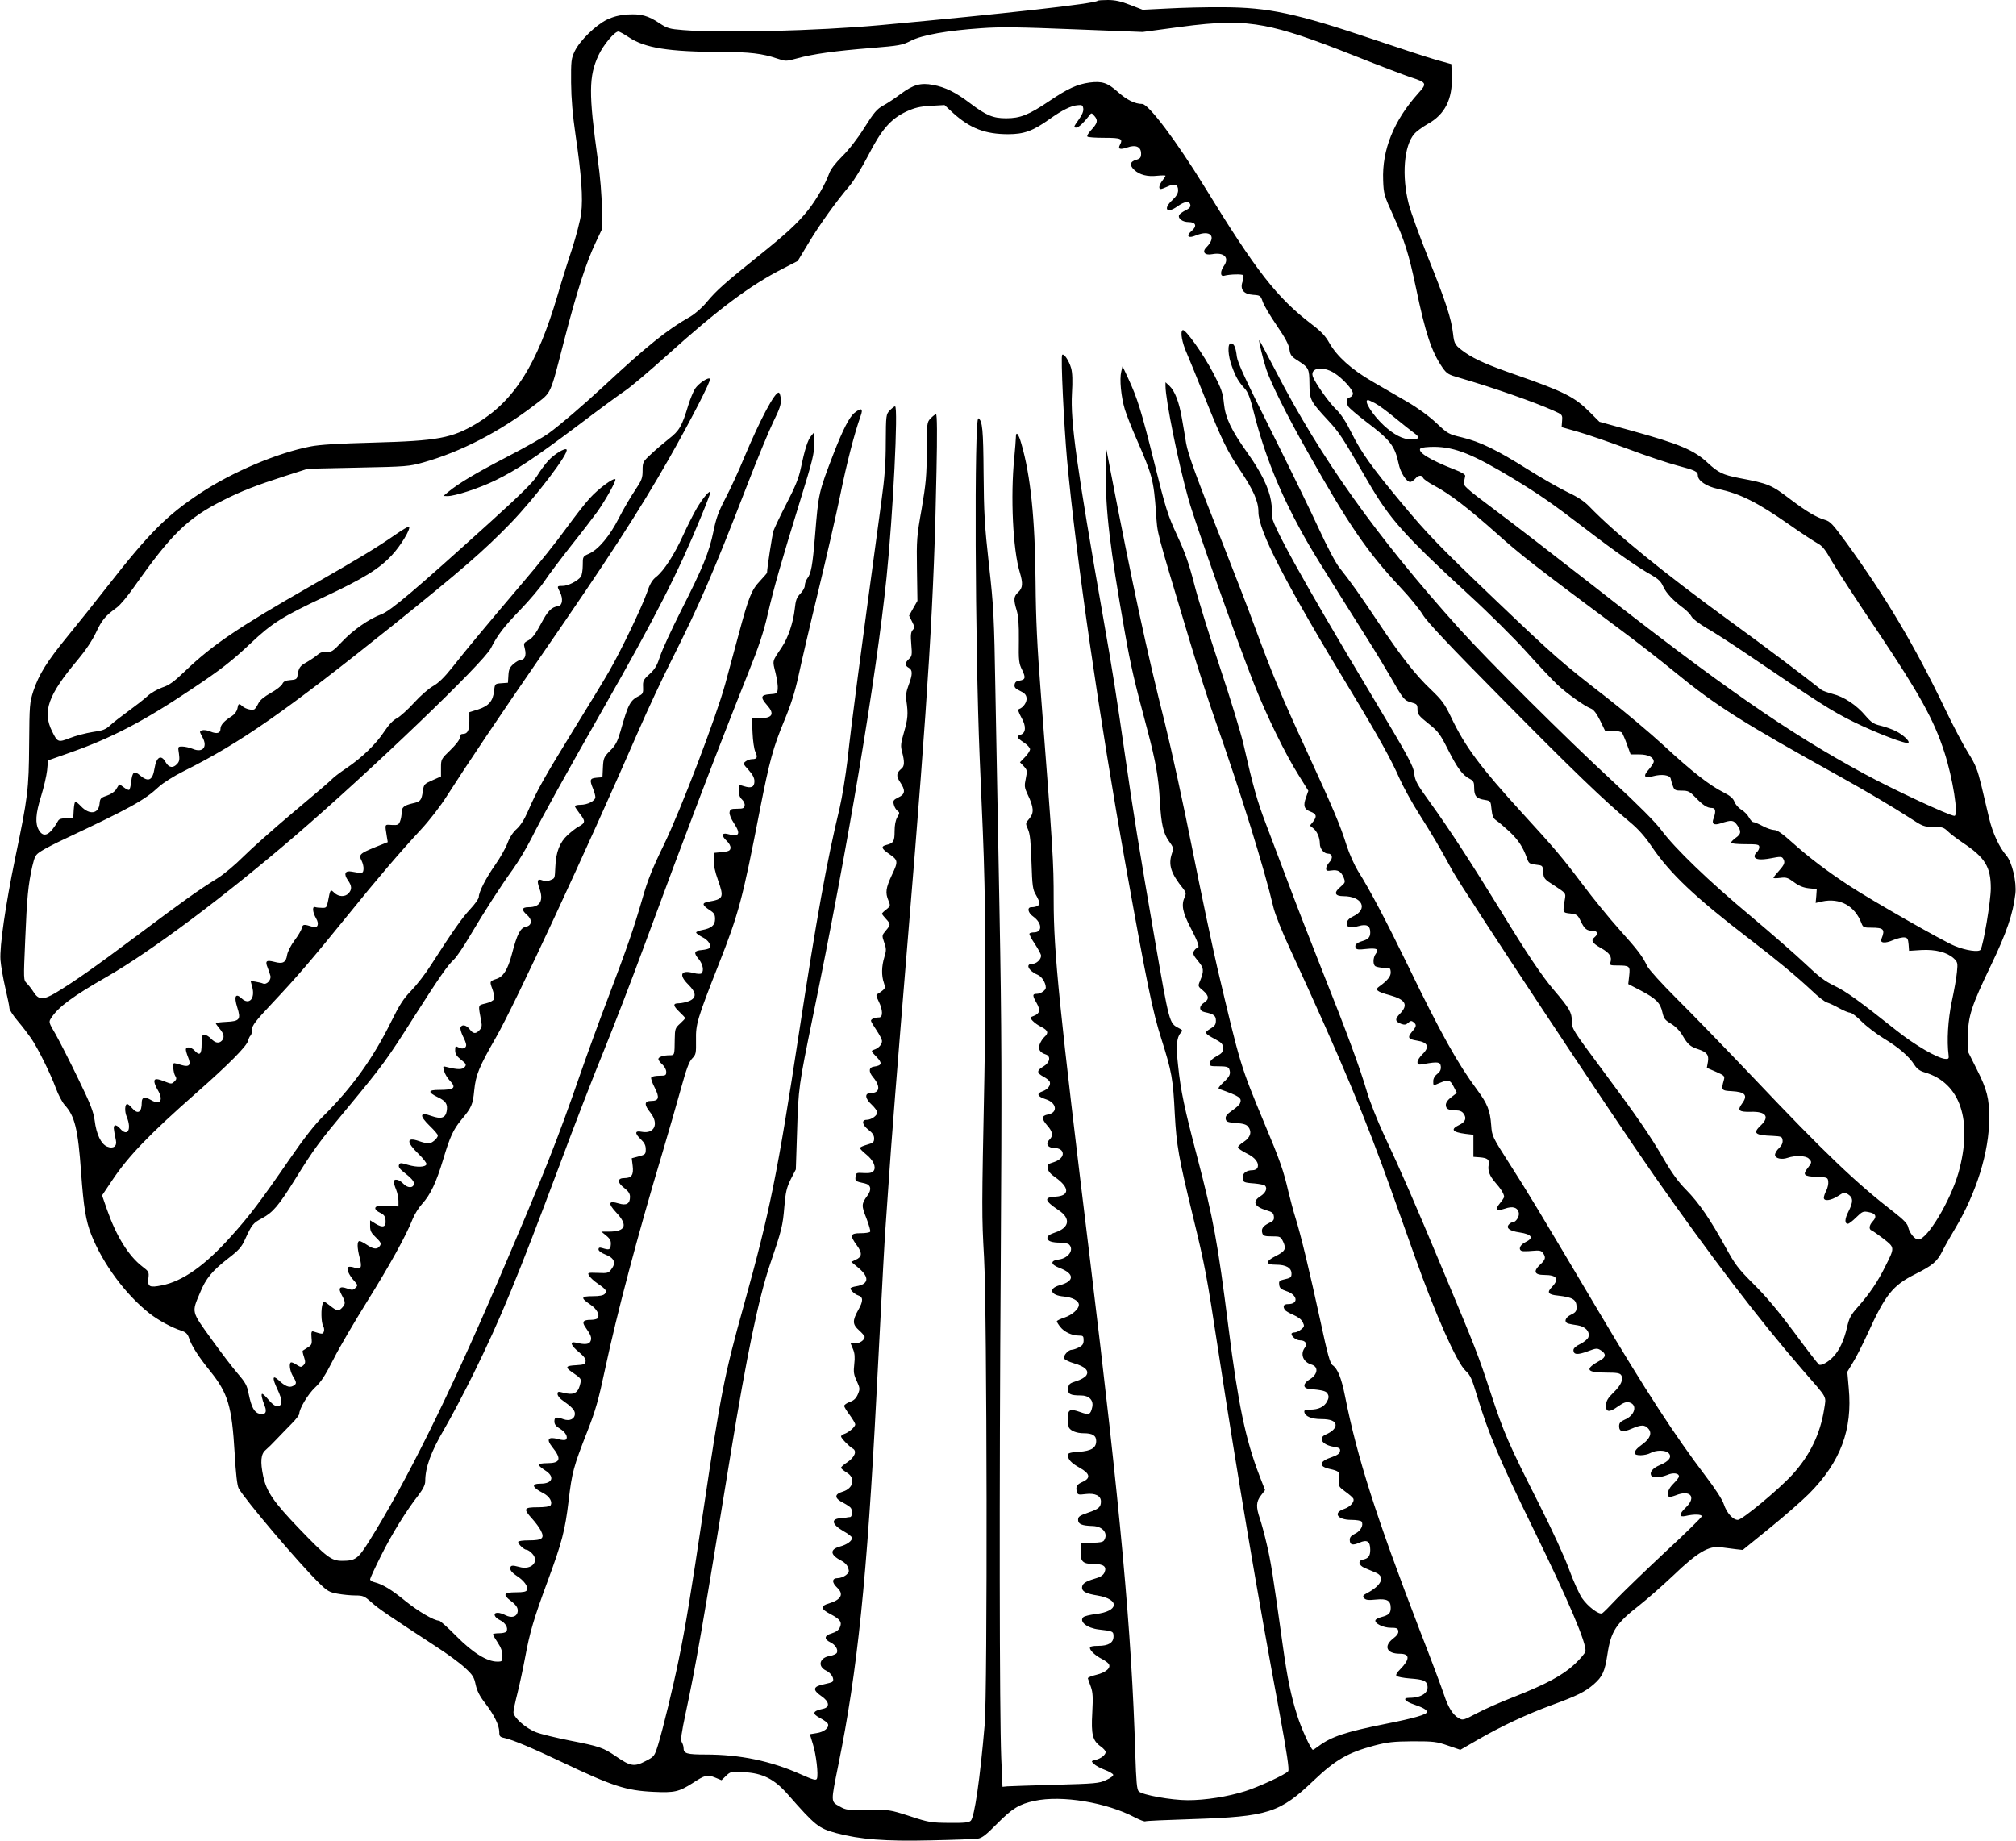
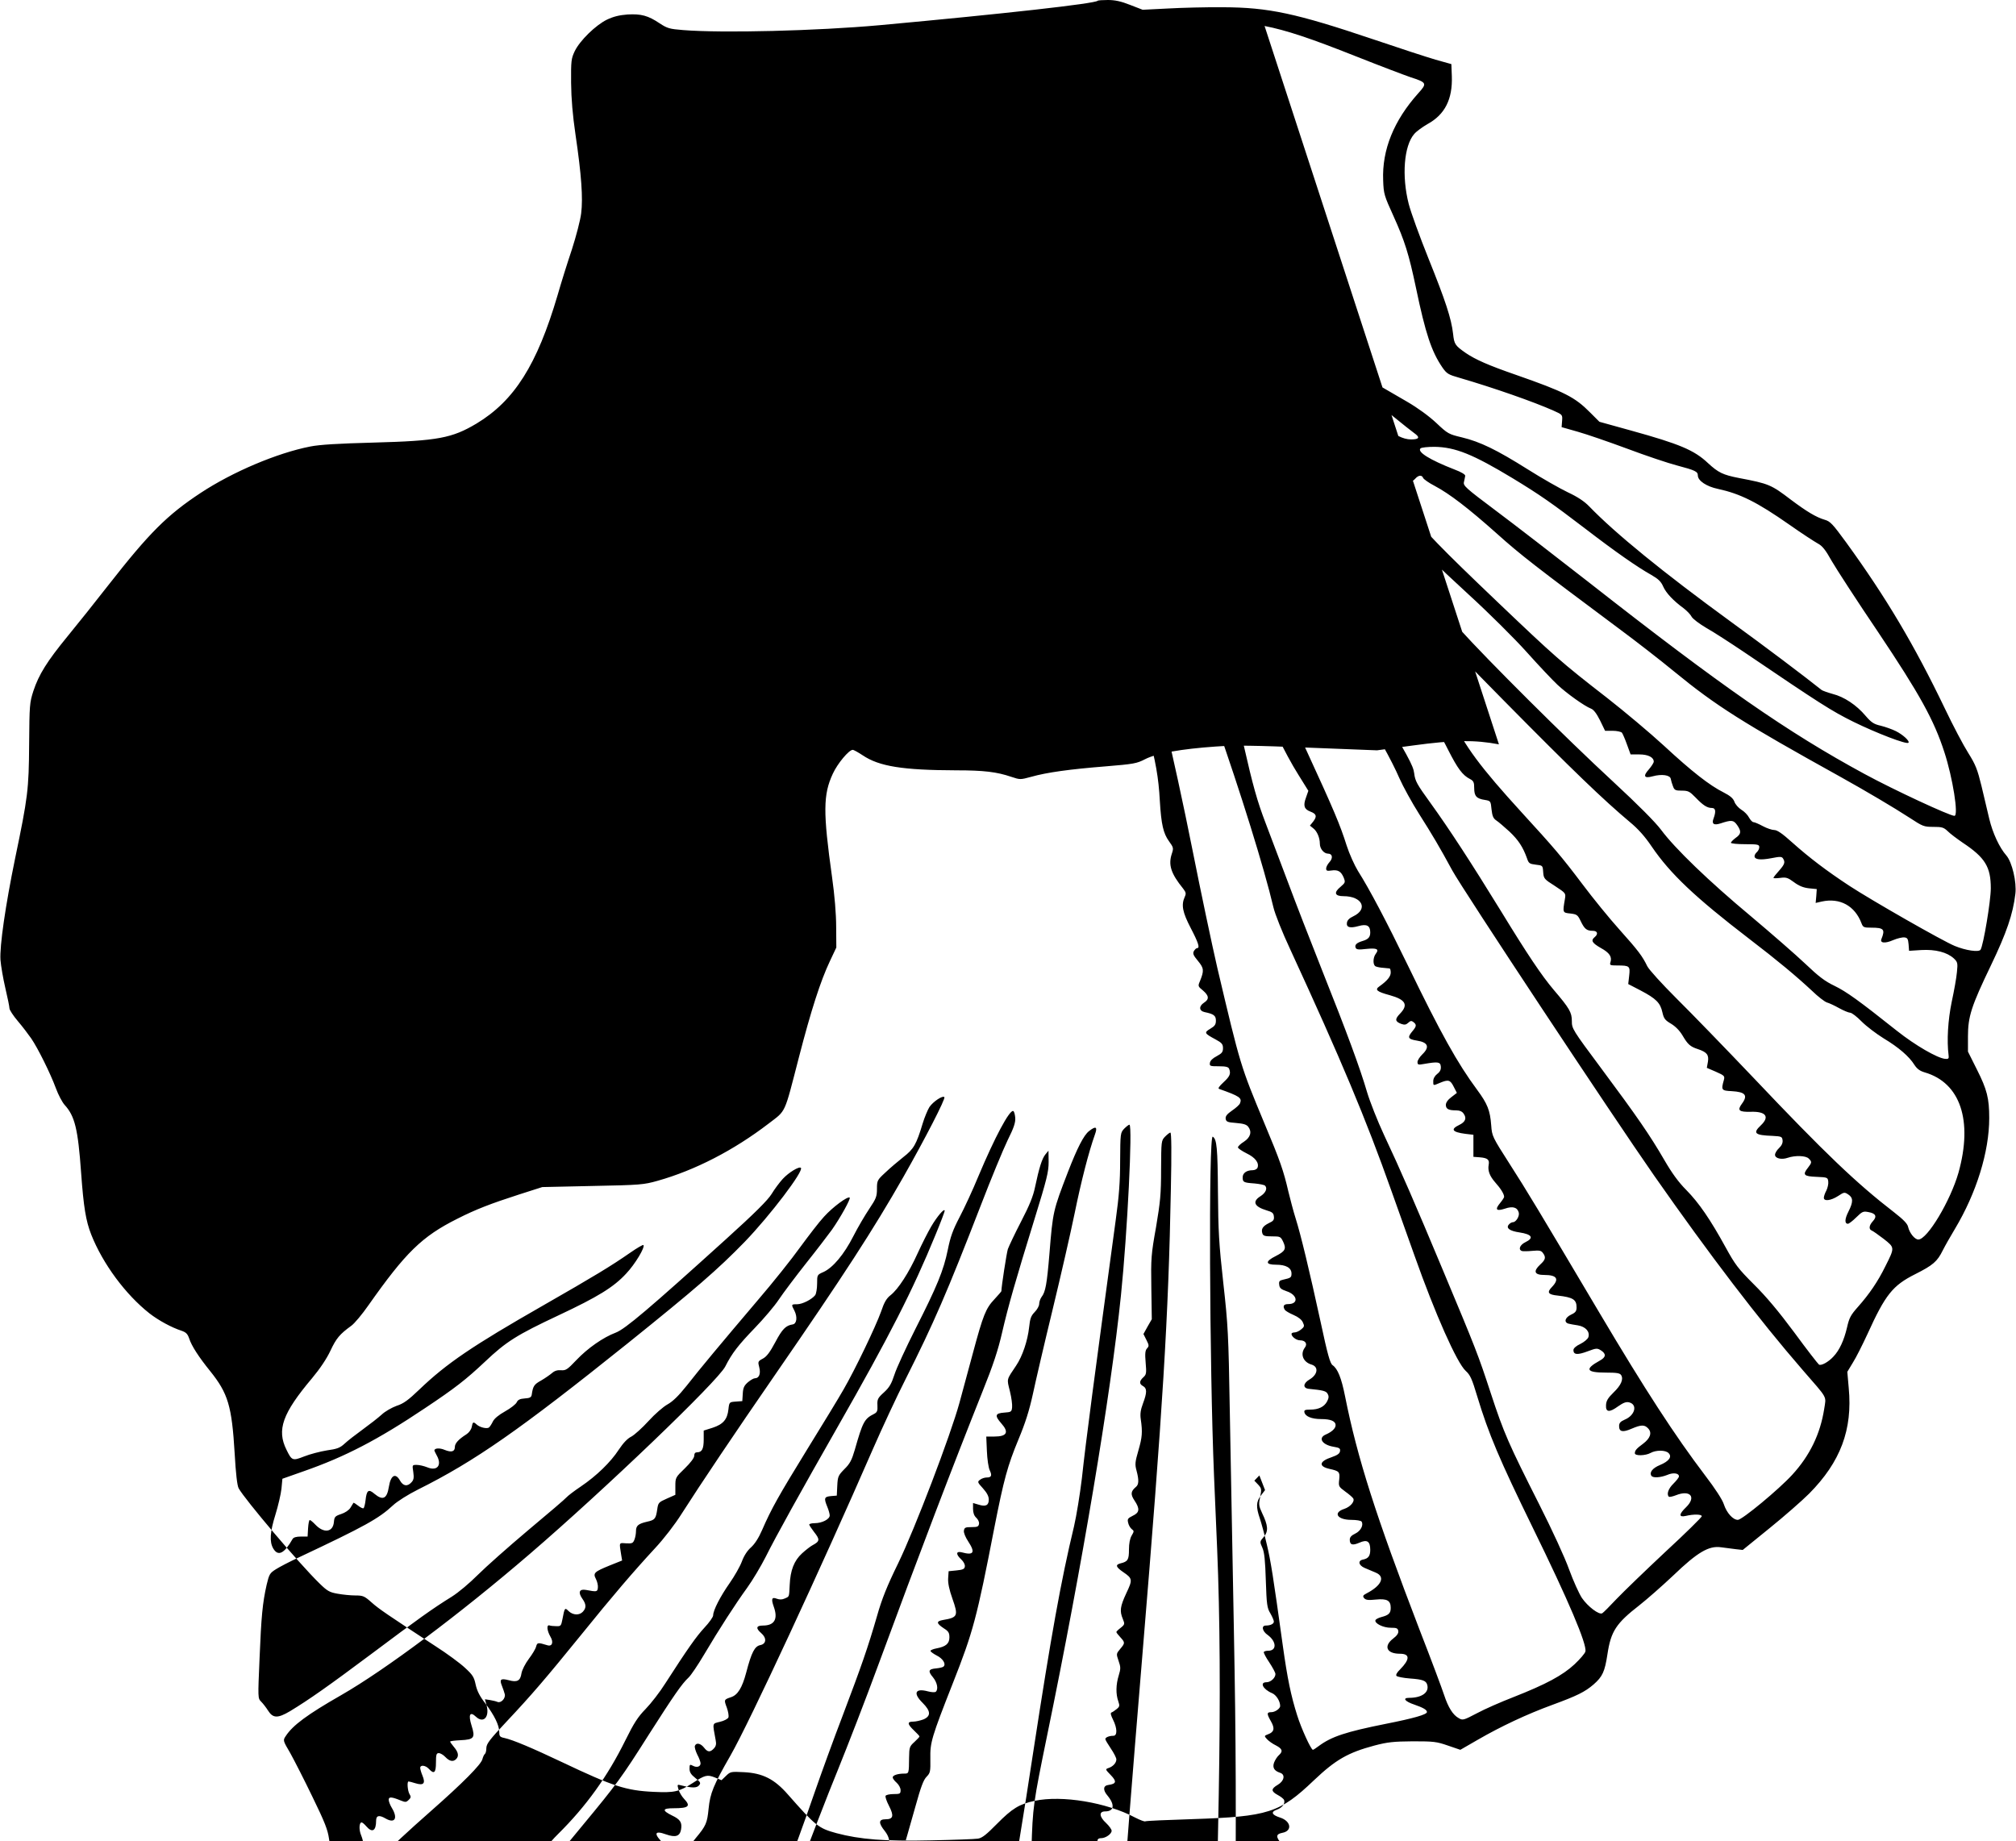
<svg xmlns="http://www.w3.org/2000/svg" version="1.0" width="1280pt" height="1169pt" viewBox="0 0 1280 1169" preserveAspectRatio="xMidYMid meet">
  <g transform="translate(0,1169) scale(0.1,-0.1)" fill="#000000" stroke="none">
-     <path d="M6969 11685 c-18 -18 -588 -82 -1384 -155 -399 -36 -997 -51 -1247 -31 -88 7 -101 11 -150 43 -73 49 -117 61 -204 56 -52 -4 -89 -13 -131 -33 -71 -35 -171 -132 -204 -200 -22 -47 -24 -60 -23 -200 1 -103 10 -207 28 -330 38 -257 48 -404 36 -499 -5 -43 -32 -146 -59 -230 -28 -83 -69 -214 -91 -291 -130 -441 -274 -669 -514 -814 -156 -93 -246 -110 -651 -121 -227 -6 -345 -13 -405 -25 -210 -41 -493 -161 -695 -294 -214 -141 -327 -254 -586 -585 -82 -105 -199 -252 -260 -326 -131 -160 -182 -242 -217 -347 -24 -75 -25 -88 -27 -338 -2 -289 -8 -336 -89 -725 -61 -297 -99 -557 -93 -645 3 -38 17 -119 31 -179 14 -60 26 -117 26 -128 0 -10 24 -47 53 -81 29 -34 67 -84 85 -110 42 -61 122 -222 157 -317 15 -41 40 -88 55 -105 65 -71 85 -151 105 -431 16 -220 30 -305 64 -392 74 -187 218 -381 370 -501 58 -45 141 -90 203 -110 29 -10 39 -20 49 -49 15 -47 61 -118 133 -207 114 -142 138 -221 156 -524 7 -126 16 -203 25 -220 37 -69 384 -478 512 -603 51 -50 65 -58 117 -67 33 -6 83 -11 113 -11 48 0 57 -4 102 -44 47 -42 99 -77 406 -278 72 -46 156 -108 187 -137 49 -45 58 -59 68 -107 9 -40 25 -73 62 -120 58 -77 87 -137 88 -181 0 -27 4 -32 33 -38 54 -12 173 -62 367 -154 320 -152 405 -180 581 -188 132 -6 159 0 247 56 78 51 92 55 142 35 l41 -17 29 28 c28 27 32 27 113 23 120 -6 194 -44 279 -141 177 -201 195 -215 308 -246 149 -40 312 -53 600 -46 146 3 280 8 299 11 27 4 54 26 121 94 97 98 141 125 239 146 174 37 457 -10 638 -106 31 -16 60 -27 65 -24 4 3 140 9 301 14 480 16 552 39 770 247 137 130 215 175 383 220 84 22 121 26 244 27 133 0 151 -2 223 -27 l79 -27 111 64 c147 85 311 162 472 221 158 58 207 82 263 130 57 50 71 81 88 192 22 146 55 196 203 311 47 37 144 122 215 189 154 148 226 190 303 179 27 -4 68 -9 93 -12 l45 -5 170 138 c94 76 207 175 252 220 199 201 276 406 251 670 l-9 103 35 58 c20 31 61 113 93 182 114 251 160 308 303 380 113 57 140 80 175 151 15 30 50 91 77 136 137 229 218 490 218 704 0 126 -14 181 -78 308 l-57 114 0 96 c0 127 21 192 146 452 99 206 140 326 155 454 9 75 -21 201 -57 243 -44 50 -87 142 -109 234 -11 46 -33 139 -49 207 -26 106 -37 135 -84 210 -30 47 -97 174 -148 281 -195 406 -374 707 -628 1057 -85 116 -100 133 -136 143 -54 16 -114 52 -214 127 -126 96 -140 102 -330 138 -102 20 -131 34 -197 95 -87 82 -180 121 -487 206 l-202 56 -59 59 c-97 98 -162 131 -471 239 -176 61 -257 97 -319 139 -67 47 -73 55 -80 121 -11 98 -49 212 -156 478 -55 137 -112 293 -126 348 -45 177 -30 368 35 443 14 17 53 45 86 64 109 60 158 157 153 303 l-3 77 -100 28 c-55 16 -233 74 -395 129 -492 166 -666 203 -955 204 -104 1 -262 -3 -350 -8 l-160 -8 -80 31 c-58 23 -96 31 -141 31 -33 0 -63 -2 -65 -5z m1060 -160 c138 -27 289 -77 581 -193 151 -60 307 -119 345 -132 105 -34 107 -39 50 -102 -155 -173 -231 -359 -223 -553 3 -86 6 -96 66 -228 71 -157 97 -240 142 -453 61 -293 99 -406 168 -507 28 -40 38 -46 109 -66 219 -64 470 -152 596 -208 58 -26 58 -26 55 -66 l-3 -39 102 -29 c57 -16 199 -65 315 -108 117 -44 260 -92 318 -107 113 -30 130 -38 130 -63 0 -33 55 -70 127 -85 143 -31 249 -84 455 -228 78 -55 160 -108 180 -119 28 -15 48 -39 88 -111 29 -50 161 -254 295 -452 263 -393 354 -557 420 -761 53 -162 92 -405 64 -405 -30 0 -387 166 -571 266 -489 265 -906 555 -1753 1219 -209 163 -474 368 -588 453 -192 144 -208 158 -202 182 3 14 7 31 8 39 1 8 -25 24 -68 40 -159 62 -238 112 -216 134 6 6 46 10 89 10 131 -2 242 -46 497 -200 171 -104 246 -156 462 -321 190 -146 331 -244 417 -292 45 -26 62 -42 76 -74 18 -41 64 -90 131 -139 19 -15 42 -38 49 -52 7 -14 50 -46 94 -72 45 -25 151 -94 236 -151 491 -333 559 -376 698 -445 147 -72 337 -145 349 -133 10 10 -34 51 -80 74 -24 12 -67 27 -95 34 -44 10 -60 20 -97 63 -58 69 -137 121 -209 139 -32 9 -63 20 -70 25 -121 96 -350 269 -580 436 -424 309 -730 558 -896 730 -31 32 -73 60 -135 89 -50 24 -165 89 -255 146 -197 124 -302 175 -418 203 -84 20 -90 23 -162 91 -47 44 -118 96 -187 136 -62 36 -162 94 -224 130 -129 75 -221 158 -269 243 -24 43 -52 73 -109 116 -223 170 -353 336 -685 878 -177 288 -354 523 -394 523 -46 0 -98 26 -153 75 -67 60 -101 71 -181 61 -79 -11 -138 -38 -255 -117 -132 -89 -185 -110 -275 -110 -83 0 -126 18 -228 95 -92 70 -159 103 -236 117 -78 15 -125 2 -206 -58 -34 -26 -84 -59 -110 -73 -40 -22 -59 -44 -120 -141 -43 -69 -99 -141 -141 -182 -44 -44 -74 -83 -83 -110 -23 -64 -81 -166 -134 -232 -66 -83 -139 -150 -320 -295 -207 -166 -260 -213 -322 -287 -32 -39 -74 -75 -108 -95 -142 -80 -273 -185 -549 -442 -130 -120 -273 -243 -346 -296 -33 -25 -154 -93 -270 -153 -200 -104 -303 -166 -370 -221 l-30 -25 26 -1 c48 0 202 50 304 100 135 66 247 140 525 349 129 98 264 197 300 221 36 24 155 125 265 224 324 292 528 445 737 551 l93 48 70 116 c72 120 177 265 259 361 26 30 79 117 118 192 85 166 143 233 243 280 53 24 84 32 154 36 l88 5 55 -51 c109 -98 204 -134 349 -134 100 0 157 20 263 96 80 57 137 85 178 88 29 3 33 0 36 -22 2 -16 -8 -41 -28 -68 -34 -48 -36 -52 -16 -52 14 0 48 32 81 75 15 20 15 20 35 -3 23 -27 18 -45 -23 -89 -17 -18 -27 -36 -23 -40 4 -5 53 -8 109 -8 106 0 118 -6 98 -44 -15 -28 0 -33 47 -17 53 19 87 4 87 -39 0 -25 -5 -32 -32 -40 -39 -11 -43 -35 -11 -64 33 -31 84 -44 144 -37 30 3 54 3 54 0 0 -3 -9 -17 -20 -31 -21 -27 -26 -53 -10 -53 5 0 25 7 44 16 44 21 66 13 66 -24 0 -20 -11 -38 -35 -61 -63 -57 -38 -91 31 -41 47 33 77 36 82 8 2 -12 -8 -23 -32 -34 -19 -10 -37 -23 -40 -30 -8 -22 23 -44 60 -44 48 0 56 -26 19 -57 -37 -32 -21 -49 28 -28 94 39 134 -8 66 -76 -29 -29 -9 -52 37 -43 77 14 112 -22 74 -76 -23 -32 -23 -67 1 -61 37 10 117 12 123 3 3 -5 1 -24 -5 -41 -17 -49 7 -79 67 -83 45 -3 48 -5 61 -43 7 -22 47 -90 89 -151 54 -79 77 -122 81 -152 5 -36 12 -46 54 -72 69 -45 72 -50 73 -148 1 -101 5 -109 120 -233 71 -77 87 -101 250 -384 139 -239 224 -336 641 -720 127 -116 293 -281 369 -366 76 -85 164 -178 195 -207 60 -56 171 -135 212 -151 17 -6 36 -31 58 -75 l32 -66 48 0 c27 0 53 -6 59 -12 5 -7 20 -41 32 -75 l23 -63 55 0 c56 0 92 -18 92 -46 0 -7 -14 -29 -31 -49 -39 -43 -30 -59 24 -44 58 16 111 8 115 -16 2 -11 8 -32 14 -47 9 -25 16 -28 56 -28 41 0 50 -5 88 -44 47 -49 73 -66 103 -66 24 0 27 -22 11 -66 -14 -35 1 -46 44 -32 70 23 82 22 105 -10 28 -40 27 -57 -9 -82 -16 -12 -30 -26 -30 -31 0 -5 41 -9 90 -9 81 0 90 -2 90 -19 0 -10 -7 -24 -15 -31 -8 -7 -15 -18 -15 -26 0 -22 38 -26 106 -13 56 11 67 11 75 -2 15 -24 10 -37 -26 -78 -19 -21 -35 -41 -35 -45 0 -3 19 -3 43 0 37 5 48 2 87 -27 32 -24 60 -35 95 -39 l50 -5 -3 -44 -4 -44 39 9 c115 25 210 -27 252 -138 10 -26 15 -28 63 -28 79 0 88 -11 64 -71 -12 -27 22 -31 74 -8 26 11 59 19 72 17 19 -2 23 -10 26 -44 l3 -41 78 5 c90 5 163 -14 206 -53 24 -23 26 -29 20 -87 -3 -35 -18 -119 -33 -188 -24 -116 -32 -247 -20 -340 3 -21 -1 -25 -22 -23 -50 5 -190 86 -306 178 -244 194 -321 249 -397 286 -61 29 -101 60 -185 140 -59 56 -215 192 -347 303 -264 220 -481 429 -569 548 -37 49 -144 157 -304 305 -298 275 -799 774 -978 973 -521 579 -879 1081 -1166 1638 -55 105 -101 192 -103 192 -5 0 24 -121 45 -185 29 -87 130 -291 260 -520 262 -466 380 -639 594 -867 56 -59 118 -136 139 -170 27 -46 169 -196 510 -541 447 -453 637 -635 806 -777 51 -42 95 -91 138 -155 118 -173 274 -321 618 -585 183 -140 299 -237 400 -331 38 -37 81 -70 95 -74 14 -4 49 -20 77 -36 29 -16 61 -29 70 -29 10 0 43 -25 73 -56 30 -30 93 -78 140 -107 95 -57 162 -115 195 -168 17 -26 35 -39 66 -48 226 -66 306 -306 214 -636 -51 -179 -198 -425 -255 -425 -23 0 -56 41 -65 80 -4 20 -29 46 -88 92 -240 185 -441 377 -892 853 -178 187 -398 414 -490 505 -96 96 -174 182 -186 205 -31 64 -57 99 -177 233 -63 70 -168 199 -234 287 -135 179 -181 232 -385 455 -264 289 -362 421 -450 607 -41 85 -57 107 -129 176 -96 91 -191 212 -334 427 -109 164 -179 263 -245 345 -24 30 -77 130 -130 245 -49 107 -185 386 -302 620 -163 325 -215 437 -220 475 -7 60 -18 85 -38 85 -23 0 -19 -79 7 -147 25 -69 42 -97 80 -139 22 -24 36 -59 62 -165 64 -251 159 -489 295 -737 65 -119 121 -209 422 -687 52 -82 119 -193 149 -245 79 -139 86 -148 131 -160 36 -10 39 -14 39 -45 0 -30 8 -40 69 -89 63 -50 74 -65 126 -168 60 -118 91 -160 138 -184 23 -12 27 -21 27 -58 0 -51 15 -67 68 -75 36 -6 37 -7 42 -60 5 -43 11 -57 30 -70 14 -9 51 -41 84 -71 57 -54 86 -99 111 -169 11 -33 16 -36 56 -41 44 -5 44 -5 47 -47 3 -41 6 -45 74 -88 70 -46 70 -46 64 -83 -15 -87 -15 -87 34 -92 41 -5 47 -8 66 -48 24 -50 38 -62 77 -62 30 0 36 -20 12 -40 -26 -21 -17 -37 39 -69 56 -31 72 -56 61 -91 -6 -18 -2 -20 44 -20 78 0 82 -4 75 -65 l-6 -53 79 -41 c97 -51 125 -78 138 -139 9 -39 16 -49 55 -72 28 -17 54 -43 73 -75 33 -56 48 -70 97 -86 57 -19 71 -36 64 -80 l-7 -39 58 -25 c54 -24 57 -27 50 -53 -18 -63 -15 -67 50 -70 87 -5 105 -26 64 -81 -30 -41 -18 -52 57 -50 96 3 122 -31 64 -86 -53 -50 -39 -63 75 -67 56 -3 60 -5 63 -28 2 -17 -6 -34 -23 -50 -14 -13 -25 -32 -25 -42 0 -23 41 -33 81 -19 47 16 115 14 133 -5 21 -20 20 -26 -4 -57 -37 -46 -28 -56 53 -59 70 -3 72 -4 75 -30 2 -15 -4 -40 -12 -57 -9 -16 -16 -37 -16 -46 0 -24 45 -18 90 11 38 25 41 26 65 10 32 -21 32 -48 1 -109 -24 -47 -25 -77 -3 -77 6 0 30 18 53 41 38 37 44 40 78 33 46 -8 55 -28 27 -58 -24 -26 -27 -51 -7 -59 8 -3 42 -27 76 -53 71 -56 71 -54 10 -175 -47 -96 -102 -176 -172 -255 -48 -54 -57 -71 -71 -133 -19 -81 -48 -144 -86 -184 -32 -35 -78 -60 -92 -51 -6 4 -77 95 -156 203 -101 136 -180 230 -258 307 -100 100 -118 124 -179 235 -96 175 -169 282 -250 364 -48 48 -91 107 -139 190 -91 157 -173 276 -400 581 -184 247 -187 253 -187 301 0 55 -15 81 -115 198 -77 91 -167 225 -335 500 -190 309 -328 521 -450 690 -84 116 -95 136 -101 185 -6 49 -35 103 -276 505 -435 725 -640 1096 -628 1136 4 11 1 51 -5 89 -14 82 -62 181 -148 302 -105 147 -142 225 -151 316 -7 69 -16 93 -65 188 -65 125 -181 288 -197 278 -17 -10 -4 -80 27 -149 14 -33 67 -161 116 -285 106 -264 140 -334 220 -453 86 -128 118 -200 118 -267 0 -121 169 -448 594 -1149 162 -267 252 -429 301 -542 23 -52 80 -156 127 -230 80 -126 129 -208 209 -356 68 -124 1016 -1557 1282 -1938 354 -506 662 -910 943 -1234 163 -188 149 -161 136 -248 -25 -158 -91 -295 -203 -417 -84 -92 -318 -286 -345 -286 -31 0 -71 44 -89 99 -9 29 -56 101 -118 182 -192 253 -380 542 -672 1034 -388 654 -462 777 -570 945 -110 172 -112 176 -117 245 -7 95 -24 137 -89 225 -124 167 -233 362 -440 790 -137 282 -244 485 -317 600 -22 36 -55 109 -72 162 -41 130 -81 225 -255 603 -163 354 -216 482 -328 785 -41 113 -133 349 -202 525 -169 425 -221 568 -234 640 -5 33 -17 102 -26 154 -18 107 -45 178 -81 212 l-24 22 0 -24 c0 -88 82 -492 146 -719 47 -165 310 -905 419 -1180 77 -194 198 -442 278 -568 l64 -103 -15 -43 c-19 -51 -12 -74 28 -89 39 -15 43 -30 18 -63 l-21 -26 21 -17 c24 -18 42 -60 42 -98 0 -32 26 -63 52 -63 28 0 33 -28 9 -54 -11 -12 -21 -30 -21 -40 0 -15 6 -17 33 -13 42 6 61 -5 78 -44 12 -31 11 -33 -20 -60 -44 -36 -37 -59 19 -59 119 0 159 -82 62 -128 -24 -11 -38 -25 -40 -40 -5 -30 19 -37 73 -22 53 15 75 3 75 -40 0 -30 -12 -44 -50 -55 -36 -11 -50 -24 -43 -42 5 -12 17 -14 68 -8 68 7 83 -1 60 -31 -19 -25 -19 -73 0 -80 9 -4 30 -8 48 -9 18 -2 35 -3 40 -4 4 -1 7 -12 7 -26 0 -25 -22 -52 -71 -87 -32 -22 -19 -34 66 -57 100 -28 118 -61 64 -117 -34 -35 -32 -50 8 -65 20 -7 30 -6 44 7 15 14 21 14 34 4 21 -17 19 -27 -11 -62 -29 -36 -23 -46 32 -55 72 -11 83 -41 34 -88 -16 -16 -30 -37 -30 -48 0 -18 5 -19 43 -12 87 15 102 13 105 -16 2 -19 -4 -33 -22 -47 -16 -12 -26 -30 -26 -46 0 -31 -2 -30 43 -11 53 22 65 19 87 -25 l20 -39 -35 -27 c-22 -16 -35 -35 -35 -49 0 -26 17 -35 65 -35 23 0 39 -7 48 -21 21 -29 11 -53 -29 -72 -56 -27 -44 -45 40 -56 l51 -6 0 -70 0 -70 40 -3 c50 -4 63 -15 57 -47 -7 -38 6 -72 42 -113 34 -38 56 -73 56 -91 0 -5 -12 -23 -26 -40 -34 -41 -24 -53 31 -35 49 17 79 9 88 -25 6 -23 -18 -61 -37 -61 -8 0 -20 -7 -27 -16 -18 -22 7 -40 69 -49 79 -12 93 -35 37 -62 -35 -17 -47 -47 -22 -56 6 -2 36 -2 66 1 45 4 56 2 67 -13 21 -28 17 -43 -17 -74 -46 -43 -37 -66 26 -66 81 0 97 -26 48 -77 -33 -34 -24 -48 38 -54 96 -11 119 -25 119 -75 0 -24 -7 -33 -35 -46 -38 -18 -47 -48 -17 -57 9 -2 36 -8 60 -11 49 -8 78 -40 67 -75 -4 -12 -27 -31 -51 -43 -28 -13 -44 -28 -44 -39 0 -30 26 -32 90 -8 56 21 61 21 85 6 34 -22 32 -43 -6 -64 -100 -55 -89 -77 38 -77 67 0 88 -3 96 -16 16 -26 0 -64 -49 -111 -35 -34 -46 -53 -47 -79 -3 -46 21 -49 77 -8 33 23 51 30 70 25 55 -14 37 -83 -29 -110 -27 -12 -35 -21 -35 -41 0 -36 23 -41 80 -16 61 26 82 26 105 1 25 -27 13 -62 -32 -96 -42 -31 -53 -43 -53 -61 0 -18 68 -16 100 2 34 19 95 19 114 -1 24 -23 3 -52 -55 -76 -46 -19 -68 -46 -54 -68 9 -15 57 -12 100 5 38 17 75 12 75 -9 0 -7 -16 -27 -35 -46 -32 -31 -45 -67 -29 -83 4 -3 23 1 44 9 92 37 132 -11 65 -76 -46 -44 -47 -65 -2 -55 50 12 102 11 102 -2 0 -6 -103 -108 -230 -225 -126 -118 -266 -253 -310 -299 -44 -47 -85 -88 -92 -92 -20 -12 -92 43 -129 97 -18 27 -55 109 -81 180 -27 76 -108 252 -191 416 -194 384 -223 449 -307 705 -80 244 -92 275 -306 786 -173 414 -266 629 -372 854 -41 88 -89 210 -107 270 -44 151 -128 379 -286 775 -73 184 -171 436 -217 560 -47 124 -110 291 -141 373 -54 141 -81 238 -141 502 -15 66 -82 287 -150 490 -68 204 -142 443 -164 532 -32 124 -57 196 -107 303 -60 130 -72 168 -145 461 -83 333 -108 412 -167 539 l-35 75 -8 -35 c-12 -47 -1 -161 23 -240 11 -35 44 -119 73 -185 103 -236 109 -261 125 -471 10 -142 -7 -78 217 -824 47 -157 120 -384 163 -505 156 -443 307 -928 365 -1175 10 -43 56 -159 108 -270 323 -701 479 -1073 641 -1530 48 -135 115 -321 148 -415 130 -367 268 -678 324 -729 29 -26 40 -51 73 -161 73 -241 141 -401 353 -835 227 -463 345 -741 334 -786 -3 -12 -34 -48 -69 -81 -75 -70 -181 -127 -387 -208 -80 -31 -185 -77 -233 -103 -84 -44 -90 -46 -115 -31 -37 20 -67 68 -93 147 -12 37 -82 225 -157 417 -276 719 -394 1088 -472 1480 -23 116 -47 175 -79 197 -16 11 -32 68 -76 274 -72 331 -127 558 -159 659 -14 44 -34 121 -46 170 -30 130 -52 195 -153 435 -151 364 -150 358 -298 985 -33 143 -105 483 -159 755 -54 272 -132 630 -173 795 -115 456 -205 874 -349 1620 l-23 120 -3 -153 c-4 -228 25 -469 119 -1002 40 -226 60 -311 144 -625 53 -200 71 -301 79 -450 9 -149 22 -206 58 -256 29 -40 30 -44 18 -80 -23 -70 -6 -125 72 -221 18 -24 20 -31 10 -53 -23 -51 -14 -97 38 -197 49 -94 60 -128 40 -128 -5 0 -14 -9 -20 -19 -8 -16 -3 -27 26 -62 38 -46 40 -61 13 -128 -14 -32 -13 -34 19 -60 38 -33 41 -55 7 -77 -34 -22 -33 -52 3 -60 58 -12 72 -22 72 -54 0 -25 -7 -35 -36 -52 -40 -24 -38 -29 33 -67 41 -22 48 -31 48 -56 0 -25 -7 -33 -40 -51 -25 -13 -41 -28 -43 -42 -3 -21 1 -22 56 -22 45 0 61 -4 66 -16 12 -31 5 -48 -35 -85 -29 -27 -38 -40 -28 -43 130 -46 146 -57 132 -91 -3 -9 -25 -29 -50 -46 -33 -23 -43 -36 -41 -52 3 -19 11 -23 66 -27 48 -4 67 -10 78 -25 24 -32 13 -67 -28 -94 -21 -13 -38 -29 -38 -36 0 -6 25 -23 55 -38 56 -27 81 -61 69 -92 -4 -8 -17 -15 -31 -15 -38 0 -63 -18 -63 -45 0 -31 5 -34 75 -39 32 -3 62 -9 67 -14 17 -17 4 -46 -29 -67 -54 -34 -40 -66 39 -90 35 -10 44 -17 46 -38 3 -22 -3 -30 -32 -43 -38 -19 -50 -37 -41 -65 5 -16 17 -19 61 -19 52 0 55 -1 71 -34 21 -45 14 -60 -47 -91 -68 -34 -67 -55 3 -55 62 0 97 -20 97 -56 0 -25 -4 -28 -53 -39 -23 -5 -28 -10 -25 -32 2 -21 11 -29 46 -41 71 -23 79 -82 11 -82 -29 0 -36 -13 -21 -37 4 -6 29 -21 55 -32 30 -13 52 -30 59 -47 11 -23 10 -28 -11 -45 -13 -11 -32 -19 -42 -19 -10 0 -19 -4 -19 -9 0 -18 31 -41 54 -41 34 0 49 -22 31 -46 -31 -41 -12 -92 42 -108 47 -14 40 -64 -13 -95 -41 -24 -43 -55 -4 -59 92 -9 111 -14 120 -33 8 -14 7 -26 -4 -47 -18 -34 -54 -52 -107 -52 -33 0 -40 -3 -37 -17 5 -26 46 -43 106 -43 61 0 92 -13 92 -39 0 -20 -23 -42 -62 -59 -52 -22 -23 -66 50 -78 36 -6 43 -10 40 -28 -2 -15 -16 -25 -53 -38 -79 -26 -85 -58 -15 -74 63 -14 68 -19 63 -67 -5 -44 -4 -46 38 -77 24 -17 47 -37 51 -44 11 -19 -18 -53 -56 -66 -75 -24 -46 -70 44 -70 32 0 62 -5 65 -11 14 -22 -6 -60 -40 -76 -25 -12 -35 -23 -35 -39 0 -33 17 -38 61 -19 49 22 69 9 69 -45 0 -39 -12 -55 -45 -62 -35 -6 -30 -36 9 -53 20 -8 52 -22 71 -30 62 -26 37 -82 -57 -131 -25 -13 -27 -18 -17 -31 11 -12 26 -14 75 -9 71 7 94 -6 94 -53 0 -34 -13 -46 -59 -58 -19 -5 -36 -14 -38 -20 -7 -20 49 -48 97 -48 38 0 45 -3 48 -21 2 -14 -8 -29 -33 -48 -62 -48 -41 -96 43 -96 65 0 65 -35 1 -100 -21 -20 -28 -35 -22 -41 5 -5 43 -13 84 -16 83 -6 104 -14 111 -41 13 -48 -35 -82 -115 -82 -45 0 -27 -23 33 -43 55 -19 80 -33 80 -47 0 -16 -84 -40 -261 -75 -255 -51 -345 -81 -426 -141 -17 -13 -34 -24 -37 -24 -12 0 -75 138 -100 219 -39 123 -62 233 -91 441 -62 447 -77 541 -102 645 -14 61 -34 134 -44 164 -25 73 -24 106 7 146 l26 34 -36 93 c-87 226 -135 453 -196 938 -69 546 -96 691 -200 1089 -79 301 -104 417 -120 575 -14 123 -9 179 15 206 16 18 15 19 -12 33 -59 31 -58 26 -152 568 -100 579 -133 782 -191 1184 -50 349 -79 532 -135 850 -170 968 -209 1251 -199 1426 5 81 3 132 -5 161 -14 49 -46 96 -57 85 -10 -9 11 -443 31 -667 57 -617 205 -1641 375 -2590 130 -726 169 -917 224 -1087 66 -208 74 -253 85 -478 11 -197 24 -273 115 -647 77 -316 87 -370 161 -854 120 -782 250 -1555 386 -2283 50 -272 66 -377 58 -387 -17 -21 -188 -100 -274 -127 -112 -35 -252 -57 -363 -57 -105 0 -288 33 -312 56 -12 12 -16 60 -22 242 -23 773 -94 1544 -287 3132 -196 1606 -231 1952 -231 2284 0 249 -4 306 -81 1306 -24 308 -32 479 -34 715 -3 400 -32 678 -90 877 -18 65 -35 84 -35 41 0 -15 -5 -73 -10 -128 -25 -247 -9 -585 35 -729 21 -70 19 -99 -10 -126 -29 -27 -31 -46 -10 -115 11 -36 15 -89 14 -191 -2 -129 0 -146 21 -188 24 -50 21 -62 -20 -68 -17 -2 -26 -10 -28 -25 -3 -17 5 -26 35 -40 28 -13 39 -25 41 -45 3 -26 -21 -61 -48 -70 -9 -3 -4 -19 15 -54 32 -55 29 -98 -5 -109 -29 -9 -25 -19 20 -49 22 -14 40 -34 40 -43 0 -9 -14 -32 -32 -50 l-32 -33 24 -25 c22 -24 23 -29 13 -78 -10 -47 -9 -57 12 -102 39 -81 41 -116 11 -152 -26 -30 -26 -31 -9 -69 13 -29 18 -81 22 -209 5 -152 8 -174 29 -208 12 -21 22 -44 22 -52 0 -14 -21 -25 -51 -25 -30 0 -23 -36 12 -60 56 -41 59 -100 3 -100 -12 0 -25 -3 -28 -8 -2 -4 13 -34 35 -66 21 -32 39 -65 39 -74 0 -24 -30 -52 -57 -52 -45 0 -22 -45 35 -69 27 -11 52 -51 52 -82 0 -16 -32 -39 -56 -39 -30 0 -30 -10 -2 -59 25 -44 20 -67 -18 -81 -26 -10 -26 -11 -8 -31 11 -12 36 -30 57 -40 42 -22 46 -38 18 -63 -11 -10 -24 -31 -30 -47 -11 -32 2 -52 39 -64 34 -11 26 -52 -15 -76 -44 -26 -44 -41 0 -65 19 -10 37 -24 40 -32 8 -22 -12 -49 -46 -61 -40 -14 -33 -33 20 -50 70 -22 80 -85 15 -97 -42 -8 -43 -26 -4 -71 33 -37 38 -64 15 -87 -31 -30 -13 -56 40 -56 12 0 28 -7 35 -15 21 -26 -2 -59 -50 -74 -36 -11 -41 -15 -38 -38 2 -18 17 -37 48 -58 92 -65 93 -118 1 -123 -75 -4 -70 -25 19 -85 80 -52 71 -112 -20 -142 -35 -12 -50 -22 -50 -35 0 -20 27 -30 85 -30 23 0 46 -5 53 -12 33 -33 -4 -87 -66 -95 -55 -7 -53 -31 4 -53 97 -36 98 -85 3 -110 -76 -21 -60 -65 26 -72 54 -5 95 -27 95 -53 0 -26 -43 -64 -90 -80 -28 -9 -50 -20 -50 -24 0 -5 10 -21 22 -36 25 -32 74 -55 118 -55 27 0 30 -3 30 -30 0 -23 -7 -33 -30 -45 -16 -8 -36 -15 -45 -15 -22 0 -55 -37 -49 -55 4 -8 32 -22 63 -31 70 -20 98 -47 78 -77 -8 -12 -36 -28 -63 -36 -44 -14 -49 -19 -52 -47 -3 -35 12 -44 81 -44 51 0 81 -30 72 -73 -11 -49 -19 -53 -75 -33 -68 24 -80 18 -80 -41 0 -26 4 -53 8 -59 13 -20 50 -34 92 -34 56 0 80 -14 80 -49 0 -44 -30 -63 -110 -69 -52 -3 -70 -8 -70 -19 0 -29 21 -52 75 -82 66 -37 72 -66 18 -90 -36 -16 -44 -29 -36 -61 5 -21 10 -22 57 -16 60 7 96 -11 96 -47 0 -36 -14 -48 -81 -71 -55 -19 -64 -25 -64 -46 0 -27 24 -37 93 -39 64 -2 100 -47 72 -91 -7 -11 -28 -15 -77 -15 l-68 0 -3 -51 c-4 -68 12 -84 82 -84 64 0 85 -17 68 -55 -8 -17 -26 -29 -63 -39 -60 -18 -79 -32 -79 -57 0 -24 28 -38 97 -49 145 -24 138 -101 -11 -118 -36 -5 -71 -13 -78 -20 -28 -28 24 -69 98 -78 90 -10 94 -12 94 -44 0 -40 -32 -60 -97 -60 -37 0 -53 -4 -53 -13 0 -17 36 -50 76 -70 17 -9 36 -22 42 -30 20 -24 -15 -56 -78 -71 -30 -7 -54 -17 -53 -22 1 -5 10 -29 19 -54 13 -37 14 -67 9 -165 -8 -138 2 -177 54 -214 17 -12 31 -28 31 -35 0 -18 -30 -42 -64 -50 -29 -7 -29 -8 -10 -26 10 -10 41 -27 68 -37 27 -10 51 -24 54 -31 2 -7 -16 -21 -45 -34 -44 -21 -70 -23 -323 -30 -151 -4 -288 -9 -305 -10 l-30 -3 -8 185 c-11 287 -13 1680 -3 3155 7 1124 6 1483 -8 2225 -9 487 -21 1115 -26 1395 -8 472 -11 532 -41 800 -28 251 -32 329 -34 580 -2 277 -7 333 -33 349 -27 16 -21 -1450 8 -2151 6 -131 15 -341 20 -468 18 -430 21 -939 10 -1565 -17 -853 -17 -873 -2 -1145 19 -342 22 -2760 4 -2965 -30 -350 -65 -586 -88 -610 -12 -12 -41 -15 -137 -14 -115 1 -130 3 -251 43 -128 41 -129 41 -265 39 -129 -2 -139 -1 -181 23 -56 31 -55 25 -7 264 121 593 182 1186 242 2350 38 736 55 1054 60 1100 2 28 9 124 15 215 17 262 56 755 125 1590 130 1567 166 2154 181 2958 5 233 4 362 -3 362 -5 0 -20 -12 -34 -26 -24 -25 -24 -29 -25 -207 0 -158 -5 -206 -32 -367 -31 -173 -33 -198 -30 -385 l3 -200 -27 -47 -26 -47 19 -38 c17 -33 17 -39 4 -53 -12 -13 -14 -33 -9 -91 6 -67 4 -76 -15 -93 -26 -24 -27 -42 -1 -56 25 -14 25 -41 -1 -110 -15 -40 -19 -66 -14 -100 12 -83 9 -115 -15 -198 -21 -73 -23 -88 -12 -128 16 -60 15 -89 -4 -104 -33 -28 -35 -47 -9 -86 35 -52 33 -77 -11 -97 -32 -16 -35 -21 -29 -45 3 -15 14 -33 23 -40 15 -11 15 -14 -1 -41 -11 -19 -17 -50 -17 -89 0 -64 -7 -76 -53 -87 -35 -9 -31 -23 17 -56 59 -40 60 -48 19 -134 -39 -84 -43 -113 -22 -163 13 -32 13 -35 -13 -56 -16 -12 -28 -24 -28 -27 0 -4 11 -18 25 -33 31 -34 31 -37 -1 -75 -25 -30 -25 -31 -10 -75 14 -40 14 -50 1 -93 -18 -58 -19 -118 -3 -163 10 -30 9 -35 -11 -51 -12 -10 -26 -19 -32 -21 -8 -3 -4 -18 10 -46 27 -54 28 -102 2 -102 -27 0 -51 -10 -51 -21 0 -5 16 -32 35 -60 19 -28 35 -59 35 -69 0 -22 -22 -46 -51 -55 -20 -7 -19 -9 15 -44 40 -41 36 -56 -14 -63 -34 -4 -37 -32 -6 -68 48 -58 42 -100 -15 -100 -41 0 -38 -34 6 -74 19 -18 35 -40 35 -49 0 -20 -38 -47 -67 -47 -35 0 -29 -33 12 -64 25 -19 35 -35 35 -54 0 -24 -6 -29 -45 -40 -25 -7 -45 -16 -45 -21 0 -5 18 -23 39 -40 45 -36 66 -81 48 -105 -9 -12 -25 -16 -62 -14 -48 3 -50 2 -53 -24 -3 -27 -1 -29 60 -42 38 -9 44 -39 15 -78 -38 -52 -38 -63 -6 -143 16 -42 27 -80 24 -85 -3 -6 -31 -10 -61 -10 -66 0 -70 -14 -23 -78 35 -48 33 -73 -9 -91 l-27 -13 48 -40 c69 -59 63 -102 -17 -115 -20 -3 -36 -9 -36 -14 0 -12 28 -37 49 -44 32 -10 33 -35 1 -91 -39 -70 -38 -93 5 -131 19 -17 35 -36 35 -41 0 -20 -32 -42 -60 -42 l-29 0 15 -36 c11 -26 13 -52 8 -95 -6 -51 -3 -68 16 -108 20 -44 21 -50 7 -83 -11 -26 -25 -40 -51 -49 -20 -7 -36 -19 -36 -25 0 -7 16 -33 35 -58 19 -26 35 -53 35 -60 0 -16 -42 -52 -71 -61 -10 -4 -19 -10 -19 -15 0 -11 51 -64 74 -77 29 -16 13 -55 -34 -87 -22 -14 -40 -30 -40 -35 0 -5 16 -18 35 -30 59 -34 45 -101 -25 -122 -54 -16 -53 -42 3 -70 23 -12 45 -27 49 -33 12 -18 9 -56 -4 -58 -7 0 -17 -2 -23 -3 -5 -2 -21 -3 -35 -4 -67 -4 -60 -39 16 -83 30 -16 54 -36 54 -42 0 -20 -32 -43 -76 -55 -67 -18 -64 -53 6 -89 21 -10 39 -28 45 -46 8 -24 6 -31 -14 -47 -13 -10 -36 -19 -52 -19 -37 0 -39 -27 -4 -60 45 -42 26 -77 -53 -101 -55 -16 -52 -35 12 -68 61 -32 74 -51 58 -85 -7 -16 -25 -29 -52 -37 -47 -14 -50 -36 -7 -57 31 -15 49 -44 41 -65 -3 -8 -23 -17 -44 -21 -67 -10 -81 -66 -25 -93 34 -16 56 -55 40 -71 -3 -4 -30 -11 -58 -17 -65 -13 -69 -35 -12 -74 52 -35 56 -72 9 -81 -66 -14 -70 -31 -14 -60 23 -12 44 -28 47 -36 9 -24 -25 -51 -72 -58 l-43 -7 19 -62 c21 -65 36 -195 26 -220 -5 -13 -23 -8 -104 28 -188 84 -385 125 -600 125 -123 0 -143 6 -143 42 0 10 -5 26 -11 36 -9 14 -3 56 25 188 64 298 103 523 286 1649 100 614 177 985 249 1197 75 220 81 245 91 366 8 95 15 122 41 175 l32 62 8 245 c8 271 11 290 99 720 223 1081 404 2162 469 2795 41 398 75 1085 54 1085 -5 0 -20 -12 -34 -26 -23 -25 -24 -29 -25 -202 0 -134 -7 -225 -28 -377 -139 -1023 -188 -1391 -215 -1641 -12 -99 -34 -236 -50 -305 -83 -344 -146 -698 -256 -1414 -139 -913 -187 -1148 -351 -1738 -126 -450 -148 -566 -259 -1312 -76 -511 -114 -742 -156 -944 -36 -176 -100 -439 -131 -540 -23 -73 -24 -74 -80 -103 -70 -37 -95 -33 -185 29 -83 57 -106 65 -296 102 -85 17 -181 40 -212 52 -66 25 -145 94 -145 128 0 12 12 68 26 123 14 56 36 159 49 229 28 152 55 245 141 477 92 249 112 326 134 512 22 183 30 215 120 444 51 130 71 201 111 390 77 361 206 847 366 1381 41 138 94 322 118 409 33 119 50 166 70 186 24 25 25 32 24 116 -2 101 7 133 144 481 127 322 151 410 262 983 61 310 84 394 154 563 43 103 68 182 91 287 17 80 73 321 125 535 52 215 115 490 140 612 41 201 89 389 129 501 18 49 6 56 -38 21 -33 -26 -74 -106 -133 -258 -95 -247 -96 -250 -118 -521 -16 -193 -25 -242 -50 -274 -8 -11 -15 -31 -15 -44 0 -13 -13 -36 -29 -52 -23 -24 -29 -40 -35 -97 -9 -83 -42 -183 -82 -242 -63 -94 -60 -82 -40 -163 10 -40 16 -86 14 -103 -3 -28 -6 -30 -50 -33 -58 -4 -62 -19 -18 -69 50 -56 35 -83 -45 -83 l-51 0 4 -92 c2 -51 10 -106 18 -122 16 -34 11 -46 -20 -46 -12 0 -31 -6 -41 -14 -18 -13 -18 -16 18 -55 25 -28 37 -50 37 -71 0 -37 -19 -47 -66 -32 l-34 10 0 -37 c0 -25 7 -44 20 -56 12 -11 20 -28 18 -39 -3 -18 -10 -21 -48 -21 -39 0 -45 -3 -48 -23 -2 -13 10 -42 28 -69 46 -70 34 -89 -42 -68 -37 9 -38 -13 -3 -45 15 -14 25 -33 23 -45 -2 -16 -12 -21 -53 -25 l-50 -5 -3 -45 c-2 -30 7 -73 27 -129 39 -110 34 -120 -61 -136 -43 -8 -41 -21 7 -53 29 -18 35 -28 35 -57 0 -40 -23 -59 -82 -70 -21 -4 -38 -11 -38 -16 0 -5 18 -18 39 -29 39 -19 61 -54 44 -70 -4 -5 -26 -10 -47 -12 -49 -4 -54 -17 -20 -57 26 -32 35 -74 18 -91 -5 -5 -27 -4 -50 2 -81 22 -97 -11 -34 -73 52 -52 54 -84 5 -105 -19 -7 -48 -14 -65 -14 -39 0 -38 -15 5 -56 19 -18 35 -35 35 -38 0 -4 -15 -19 -32 -35 -31 -28 -33 -34 -34 -98 -1 -103 -1 -103 -31 -103 -42 0 -73 -11 -73 -24 0 -7 11 -22 25 -34 14 -13 25 -33 25 -47 0 -23 -4 -25 -44 -25 -25 0 -48 -5 -51 -11 -4 -5 6 -34 21 -63 33 -64 28 -86 -21 -86 -45 0 -47 -23 -5 -75 55 -70 25 -136 -55 -121 -45 9 -47 -9 -5 -49 22 -21 30 -38 30 -62 0 -31 -3 -34 -44 -45 l-45 -12 6 -48 c7 -58 -7 -78 -53 -78 -46 0 -46 -29 1 -64 25 -20 35 -35 35 -55 0 -44 -22 -57 -72 -42 -65 20 -70 1 -15 -58 76 -81 60 -121 -49 -121 l-46 0 32 -26 c25 -21 30 -33 28 -58 -3 -32 -10 -34 -55 -20 -17 5 -23 2 -23 -9 0 -9 19 -23 45 -33 55 -21 68 -52 37 -92 -18 -25 -24 -27 -86 -24 -64 2 -67 2 -56 -17 6 -11 30 -34 55 -51 54 -37 60 -47 45 -65 -9 -10 -33 -15 -77 -15 -76 0 -78 -10 -15 -53 41 -27 61 -65 47 -86 -3 -6 -24 -11 -45 -11 -48 0 -57 -13 -33 -47 35 -50 41 -66 33 -87 -8 -22 -36 -25 -92 -11 -44 11 -35 -17 18 -60 32 -27 44 -43 42 -59 -3 -18 -11 -21 -60 -24 -64 -3 -71 -12 -33 -39 70 -49 68 -45 56 -91 -14 -49 -42 -61 -103 -45 -34 9 -38 8 -38 -8 0 -10 12 -26 26 -36 65 -46 84 -66 84 -89 0 -33 -33 -49 -72 -35 -47 17 -58 14 -58 -14 0 -19 10 -31 35 -46 35 -21 54 -54 38 -69 -4 -5 -27 -4 -50 3 -63 17 -76 -1 -37 -50 61 -76 53 -103 -32 -103 -30 0 -54 -4 -54 -10 0 -5 18 -21 40 -35 64 -40 50 -85 -27 -85 -62 0 -56 -23 14 -59 42 -21 63 -57 48 -80 -3 -6 -39 -11 -81 -11 -89 0 -93 -9 -35 -73 21 -23 46 -57 55 -75 25 -49 10 -62 -75 -62 -39 0 -69 -4 -69 -10 0 -15 38 -50 53 -50 8 0 24 -11 36 -24 48 -51 -6 -107 -81 -85 -48 13 -58 11 -58 -11 0 -12 15 -29 40 -45 46 -29 75 -68 66 -90 -4 -11 -22 -15 -71 -15 -77 0 -85 -14 -31 -55 38 -29 49 -49 41 -76 -9 -26 -40 -32 -74 -15 -17 9 -39 16 -51 16 -32 0 -23 -29 15 -47 35 -17 54 -51 40 -72 -3 -6 -24 -11 -46 -11 -21 0 -39 -3 -39 -7 0 -5 14 -28 30 -52 20 -30 30 -56 30 -83 0 -36 -1 -38 -33 -38 -65 0 -155 56 -259 161 -54 55 -104 99 -110 99 -32 0 -131 58 -213 124 -90 74 -146 107 -197 120 -16 3 -28 12 -28 19 0 6 31 73 68 147 69 139 162 289 239 387 30 40 43 66 43 89 0 87 37 188 120 329 45 77 128 235 185 350 175 356 280 612 547 1325 93 250 219 576 280 724 60 148 177 449 258 670 257 698 473 1263 659 1729 69 171 100 266 125 375 40 173 86 333 207 725 78 252 89 298 89 360 l-1 72 -19 -23 c-22 -26 -41 -88 -66 -207 -12 -59 -35 -116 -89 -220 -40 -77 -77 -156 -84 -175 -8 -26 -41 -239 -41 -267 0 -2 -20 -25 -44 -51 -55 -58 -72 -101 -136 -339 -28 -103 -67 -246 -86 -318 -57 -208 -282 -798 -389 -1019 -71 -145 -104 -227 -135 -337 -58 -200 -97 -312 -217 -629 -58 -151 -138 -372 -179 -490 -146 -422 -232 -638 -526 -1324 -308 -719 -583 -1273 -814 -1641 -71 -113 -87 -125 -173 -125 -67 0 -98 24 -272 205 -163 170 -207 234 -228 333 -19 91 -15 140 15 165 14 12 47 44 72 71 26 27 68 71 95 98 26 26 47 54 47 61 0 33 56 126 101 168 38 35 64 76 117 180 37 74 133 237 212 364 143 229 250 422 290 525 12 30 39 73 60 96 53 58 90 136 134 283 43 144 64 189 115 251 66 79 73 96 82 187 10 99 30 148 139 338 119 207 576 1192 904 1945 59 135 152 335 208 445 179 356 262 547 477 1102 65 169 142 355 170 413 41 82 51 114 49 144 -2 22 -7 41 -13 43 -24 7 -117 -167 -220 -412 -36 -88 -91 -206 -121 -263 -42 -80 -58 -125 -74 -205 -27 -133 -69 -234 -205 -502 -61 -121 -122 -253 -134 -292 -19 -58 -32 -81 -67 -113 -39 -35 -43 -44 -41 -82 2 -35 -2 -44 -21 -54 -62 -31 -72 -50 -123 -229 -19 -65 -31 -88 -66 -122 -39 -40 -42 -47 -45 -105 l-3 -63 -37 -3 c-43 -4 -46 -13 -23 -69 8 -19 15 -44 15 -54 0 -24 -49 -49 -95 -49 -19 0 -35 -4 -35 -9 0 -4 14 -25 30 -46 39 -49 38 -60 -9 -85 -13 -7 -43 -30 -67 -52 -50 -46 -74 -107 -78 -200 -4 -80 -2 -73 -31 -86 -17 -8 -33 -8 -50 -2 -33 13 -38 0 -20 -51 28 -78 4 -119 -69 -119 -43 0 -47 -17 -11 -48 36 -31 33 -68 -5 -76 -36 -7 -56 -44 -90 -174 -26 -98 -54 -143 -97 -157 -45 -15 -45 -16 -26 -67 9 -25 13 -52 10 -61 -3 -9 -27 -22 -53 -28 -51 -13 -49 -3 -28 -117 5 -24 2 -38 -11 -52 -24 -26 -40 -25 -63 5 -22 28 -50 33 -58 11 -3 -8 4 -32 15 -55 12 -22 21 -47 21 -56 0 -21 -24 -29 -49 -15 -19 10 -21 8 -21 -19 0 -22 9 -37 37 -59 33 -26 36 -32 23 -47 -14 -17 -45 -17 -112 0 -27 7 -27 7 -18 -26 5 -18 21 -44 35 -59 45 -47 30 -60 -67 -60 -71 0 -74 -14 -9 -46 53 -25 65 -45 57 -90 -8 -42 -35 -51 -95 -30 -77 28 -81 4 -11 -64 28 -27 50 -53 50 -59 0 -18 -38 -51 -59 -51 -10 0 -38 7 -61 15 -80 28 -81 -6 -4 -80 31 -30 54 -60 52 -67 -7 -19 -60 -21 -118 -4 -46 14 -51 14 -57 -1 -4 -11 4 -24 23 -39 58 -46 75 -65 72 -82 -5 -27 -41 -26 -68 3 -25 27 -60 34 -60 11 0 -7 7 -30 15 -49 8 -20 15 -52 15 -72 l0 -35 -72 2 c-58 2 -73 0 -75 -12 -2 -9 11 -21 30 -30 25 -12 33 -22 35 -48 4 -43 -17 -50 -63 -22 l-35 22 0 -38 c0 -29 7 -43 37 -71 29 -28 35 -38 26 -52 -16 -25 -39 -24 -80 3 -21 14 -43 26 -50 26 -17 0 -16 -42 1 -107 16 -60 8 -77 -32 -62 -14 5 -31 8 -39 5 -17 -7 0 -49 36 -89 23 -26 24 -28 8 -44 -15 -15 -21 -15 -53 -4 -48 17 -59 4 -34 -42 24 -45 25 -55 3 -79 -22 -25 -34 -23 -79 13 -35 27 -39 29 -45 12 -12 -29 -10 -122 3 -142 6 -10 8 -26 4 -36 -6 -17 -10 -17 -66 1 -12 4 -15 -3 -12 -40 4 -40 1 -46 -25 -62 -15 -10 -30 -19 -31 -20 -2 -2 1 -19 8 -39 10 -31 10 -39 -3 -53 -14 -14 -18 -13 -41 1 -14 10 -30 17 -36 17 -17 0 -11 -53 10 -88 25 -41 25 -49 0 -62 -23 -12 -50 -2 -91 37 -39 36 -42 15 -8 -57 34 -72 34 -104 3 -108 -15 -2 -32 10 -56 37 -19 23 -38 41 -43 41 -9 0 -2 -32 16 -77 16 -40 3 -59 -35 -49 -32 8 -50 43 -67 125 -10 54 -20 72 -68 128 -31 35 -107 135 -169 221 -128 178 -126 167 -72 294 37 91 77 139 180 219 65 50 84 71 105 118 44 96 51 105 109 136 70 38 105 79 212 251 118 190 148 231 334 454 218 263 249 305 421 577 159 249 210 323 253 363 15 14 59 79 98 145 97 164 200 323 274 425 34 47 87 136 118 197 63 127 223 415 455 822 332 582 479 871 622 1220 33 79 59 149 59 154 0 21 -48 -35 -86 -100 -21 -36 -60 -113 -86 -170 -56 -124 -123 -227 -171 -265 -26 -20 -41 -45 -61 -105 -35 -97 -164 -366 -238 -494 -30 -53 -135 -225 -232 -382 -180 -293 -226 -374 -285 -510 -22 -51 -47 -89 -70 -110 -24 -21 -45 -53 -59 -91 -12 -32 -47 -93 -77 -136 -59 -84 -105 -173 -105 -205 0 -11 -25 -46 -55 -78 -52 -56 -107 -134 -248 -353 -35 -56 -92 -129 -126 -164 -49 -50 -74 -89 -128 -198 -114 -231 -249 -419 -429 -597 -56 -55 -124 -142 -219 -280 -178 -259 -253 -358 -368 -485 -164 -184 -307 -285 -439 -311 -79 -16 -92 -9 -86 44 5 41 3 44 -39 76 -87 67 -165 193 -223 359 l-32 92 65 97 c102 153 237 293 537 557 200 176 318 295 325 328 4 15 11 30 16 33 5 4 9 21 9 38 1 27 21 53 129 168 158 168 248 273 472 549 201 249 335 405 470 551 56 60 127 152 169 219 120 188 338 513 595 885 435 630 622 919 812 1252 138 243 270 499 261 508 -11 12 -71 -28 -95 -63 -11 -18 -31 -65 -43 -105 -40 -133 -57 -162 -123 -213 -34 -27 -86 -71 -114 -98 -51 -47 -53 -51 -53 -103 0 -48 -5 -62 -48 -126 -27 -40 -73 -118 -102 -175 -59 -116 -129 -199 -189 -227 -41 -18 -41 -18 -41 -75 0 -31 -6 -63 -12 -72 -22 -28 -82 -58 -115 -58 -38 0 -38 -1 -17 -41 20 -40 15 -83 -11 -87 -44 -7 -66 -29 -110 -112 -34 -64 -55 -92 -79 -105 -32 -17 -33 -19 -23 -57 10 -40 -2 -68 -28 -68 -8 0 -27 -11 -44 -25 -24 -21 -31 -35 -33 -73 l-3 -47 -41 -3 c-41 -3 -42 -3 -47 -49 -7 -64 -33 -95 -100 -117 l-57 -18 0 -57 c0 -59 -11 -81 -42 -81 -12 0 -18 -7 -18 -22 0 -13 -23 -44 -60 -80 -59 -57 -60 -59 -60 -113 l0 -55 -54 -24 c-52 -23 -55 -26 -61 -68 -9 -61 -15 -68 -66 -79 -55 -13 -69 -25 -69 -60 0 -15 -4 -39 -10 -54 -9 -22 -14 -25 -52 -23 -47 3 -45 9 -32 -73 l6 -36 -80 -32 c-98 -40 -106 -48 -86 -86 8 -16 14 -41 12 -55 -3 -26 -6 -27 -75 -14 -43 8 -52 -15 -24 -55 25 -35 27 -58 4 -83 -22 -24 -62 -23 -90 3 -25 25 -26 23 -40 -51 -8 -42 -11 -45 -38 -44 -17 0 -37 2 -45 5 -19 5 -15 -34 7 -72 21 -35 11 -64 -20 -54 -59 18 -64 18 -71 -8 -3 -14 -24 -49 -46 -78 -23 -31 -43 -70 -47 -92 -7 -48 -27 -59 -81 -44 -51 13 -60 6 -43 -36 7 -18 15 -41 18 -53 6 -26 -24 -58 -46 -49 -9 4 -30 9 -48 12 l-32 5 10 -37 c21 -75 -19 -119 -67 -74 -38 36 -50 14 -28 -56 25 -78 16 -89 -70 -93 -36 -2 -66 -5 -66 -9 0 -3 11 -18 25 -35 27 -32 32 -57 13 -76 -19 -19 -42 -14 -68 13 -13 14 -32 25 -42 25 -15 0 -18 -9 -18 -60 0 -65 -12 -76 -45 -40 -21 23 -55 27 -55 6 0 -7 6 -29 14 -48 21 -50 8 -65 -42 -50 -22 7 -42 12 -46 12 -11 0 -6 -60 6 -80 10 -16 10 -23 -5 -37 -15 -15 -21 -16 -50 -4 -59 24 -77 25 -77 5 0 -11 9 -34 20 -52 40 -66 19 -101 -40 -67 -41 24 -60 19 -60 -14 0 -65 -25 -79 -62 -36 -12 14 -25 25 -30 25 -16 0 -18 -47 -3 -82 32 -79 5 -128 -42 -74 -12 15 -28 24 -34 20 -10 -6 -9 -17 7 -95 8 -37 -17 -55 -56 -39 -38 16 -68 77 -79 166 -8 57 -26 104 -105 266 -52 108 -116 233 -141 278 -47 80 -47 81 -29 108 45 69 137 137 352 260 282 162 749 511 1197 896 477 410 1196 1099 1242 1191 43 85 83 136 188 245 56 58 125 139 152 180 28 42 105 144 172 229 67 84 141 181 165 214 54 77 120 196 113 204 -12 11 -108 -60 -163 -121 -31 -33 -98 -121 -151 -193 -52 -73 -174 -226 -272 -340 -236 -278 -362 -429 -449 -540 -52 -65 -88 -100 -122 -119 -27 -15 -80 -61 -120 -105 -40 -44 -89 -88 -109 -99 -25 -12 -52 -41 -80 -83 -52 -80 -142 -167 -241 -234 -42 -28 -82 -59 -90 -68 -8 -10 -118 -104 -245 -210 -126 -106 -270 -234 -320 -284 -52 -52 -122 -111 -165 -138 -118 -73 -215 -142 -511 -364 -273 -204 -394 -289 -516 -363 -78 -46 -108 -45 -139 4 -12 19 -32 45 -44 57 -21 21 -21 22 -10 275 11 269 19 351 45 467 16 67 20 74 58 98 23 15 89 49 147 76 418 197 507 246 598 331 27 25 95 68 157 99 363 181 646 379 1330 927 434 349 575 471 746 647 160 166 376 450 356 469 -11 11 -77 -29 -115 -70 -21 -23 -53 -66 -71 -96 -25 -40 -104 -119 -293 -290 -483 -437 -636 -567 -696 -590 -80 -30 -179 -99 -251 -175 -56 -59 -66 -66 -96 -64 -23 2 -41 -3 -57 -17 -13 -11 -44 -33 -70 -48 -45 -25 -52 -35 -60 -91 -3 -16 -12 -21 -44 -23 -31 -2 -44 -9 -51 -24 -5 -12 -38 -38 -74 -58 -41 -23 -69 -46 -78 -65 -8 -17 -19 -33 -25 -38 -14 -9 -57 1 -77 19 -22 20 -26 18 -32 -16 -4 -17 -18 -36 -34 -46 -49 -31 -73 -57 -73 -80 0 -30 -22 -36 -64 -19 -32 14 -66 12 -66 -4 1 -3 7 -17 15 -31 35 -62 3 -102 -61 -75 -20 8 -50 15 -66 15 -29 0 -29 0 -22 -45 5 -36 3 -50 -11 -65 -26 -29 -53 -25 -73 10 -29 52 -59 35 -71 -39 -12 -76 -38 -89 -91 -45 -38 33 -50 24 -57 -40 -3 -26 -9 -49 -13 -51 -4 -3 -20 5 -34 16 -15 12 -28 20 -30 18 -1 -2 -10 -16 -19 -31 -9 -15 -34 -32 -59 -40 -39 -13 -43 -18 -46 -51 -6 -65 -64 -73 -118 -16 -15 16 -31 29 -35 29 -5 0 -9 -24 -11 -52 l-3 -53 -43 0 c-28 0 -46 -5 -52 -15 -53 -93 -92 -113 -123 -61 -25 43 -21 104 14 216 17 55 34 128 38 163 l6 64 136 48 c263 92 469 199 769 400 192 128 261 182 381 295 135 128 202 170 468 295 247 116 349 178 429 265 56 59 122 169 109 181 -3 3 -41 -19 -84 -49 -121 -84 -223 -146 -553 -335 -448 -256 -613 -368 -785 -533 -71 -68 -101 -90 -145 -104 -30 -11 -73 -35 -95 -56 -22 -20 -76 -62 -120 -94 -44 -32 -96 -72 -115 -90 -29 -27 -48 -34 -113 -43 -43 -7 -108 -24 -143 -38 -74 -29 -79 -28 -113 42 -63 126 -26 231 162 454 51 61 93 124 117 175 37 79 59 105 132 158 21 15 70 74 109 130 236 335 339 437 565 550 116 59 212 96 392 154 l147 47 320 7 c305 6 324 8 413 33 237 67 482 193 704 363 113 87 97 52 193 423 76 294 137 484 196 608 l41 87 -1 131 c0 83 -10 201 -26 315 -58 415 -57 525 5 658 30 65 102 151 126 151 7 0 35 -16 64 -35 104 -70 253 -94 595 -95 173 0 256 -10 347 -41 57 -19 58 -19 128 0 99 28 244 48 470 66 181 15 199 18 253 46 72 37 230 65 447 80 123 9 244 7 590 -7 l435 -17 230 31 c256 35 391 36 544 7z m442 -2203 c55 -35 119 -106 119 -131 0 -10 -9 -21 -20 -24 -22 -6 -26 -28 -10 -57 6 -11 57 -54 113 -97 155 -117 183 -154 207 -266 11 -57 50 -117 74 -117 7 0 21 9 31 20 21 24 43 26 51 5 4 -8 36 -31 73 -50 94 -50 212 -140 396 -304 148 -133 245 -208 775 -603 107 -79 265 -202 350 -272 267 -219 433 -323 1060 -671 158 -88 334 -192 434 -257 84 -55 91 -58 151 -58 55 0 66 -3 92 -28 16 -16 59 -48 94 -72 143 -95 179 -154 179 -290 0 -80 -47 -361 -65 -390 -11 -17 -94 -5 -164 24 -74 30 -526 288 -671 383 -144 95 -251 176 -362 275 -61 55 -94 78 -113 78 -14 0 -47 11 -73 25 -26 14 -52 25 -59 25 -7 0 -19 13 -28 29 -8 16 -30 39 -49 50 -19 12 -39 35 -44 51 -8 21 -26 37 -69 59 -88 44 -201 132 -378 296 -88 81 -250 217 -360 303 -294 228 -334 264 -693 606 -373 356 -449 435 -612 631 -190 228 -258 324 -316 441 -38 77 -69 124 -101 155 -46 44 -136 172 -148 210 -17 54 64 66 136 21z m259 -192 c22 -11 79 -53 127 -93 49 -40 103 -83 121 -96 40 -28 34 -41 -19 -41 -51 0 -109 30 -172 88 -75 70 -132 162 -101 162 3 0 23 -9 44 -20z" />
+     <path d="M6969 11685 c-18 -18 -588 -82 -1384 -155 -399 -36 -997 -51 -1247 -31 -88 7 -101 11 -150 43 -73 49 -117 61 -204 56 -52 -4 -89 -13 -131 -33 -71 -35 -171 -132 -204 -200 -22 -47 -24 -60 -23 -200 1 -103 10 -207 28 -330 38 -257 48 -404 36 -499 -5 -43 -32 -146 -59 -230 -28 -83 -69 -214 -91 -291 -130 -441 -274 -669 -514 -814 -156 -93 -246 -110 -651 -121 -227 -6 -345 -13 -405 -25 -210 -41 -493 -161 -695 -294 -214 -141 -327 -254 -586 -585 -82 -105 -199 -252 -260 -326 -131 -160 -182 -242 -217 -347 -24 -75 -25 -88 -27 -338 -2 -289 -8 -336 -89 -725 -61 -297 -99 -557 -93 -645 3 -38 17 -119 31 -179 14 -60 26 -117 26 -128 0 -10 24 -47 53 -81 29 -34 67 -84 85 -110 42 -61 122 -222 157 -317 15 -41 40 -88 55 -105 65 -71 85 -151 105 -431 16 -220 30 -305 64 -392 74 -187 218 -381 370 -501 58 -45 141 -90 203 -110 29 -10 39 -20 49 -49 15 -47 61 -118 133 -207 114 -142 138 -221 156 -524 7 -126 16 -203 25 -220 37 -69 384 -478 512 -603 51 -50 65 -58 117 -67 33 -6 83 -11 113 -11 48 0 57 -4 102 -44 47 -42 99 -77 406 -278 72 -46 156 -108 187 -137 49 -45 58 -59 68 -107 9 -40 25 -73 62 -120 58 -77 87 -137 88 -181 0 -27 4 -32 33 -38 54 -12 173 -62 367 -154 320 -152 405 -180 581 -188 132 -6 159 0 247 56 78 51 92 55 142 35 l41 -17 29 28 c28 27 32 27 113 23 120 -6 194 -44 279 -141 177 -201 195 -215 308 -246 149 -40 312 -53 600 -46 146 3 280 8 299 11 27 4 54 26 121 94 97 98 141 125 239 146 174 37 457 -10 638 -106 31 -16 60 -27 65 -24 4 3 140 9 301 14 480 16 552 39 770 247 137 130 215 175 383 220 84 22 121 26 244 27 133 0 151 -2 223 -27 l79 -27 111 64 c147 85 311 162 472 221 158 58 207 82 263 130 57 50 71 81 88 192 22 146 55 196 203 311 47 37 144 122 215 189 154 148 226 190 303 179 27 -4 68 -9 93 -12 l45 -5 170 138 c94 76 207 175 252 220 199 201 276 406 251 670 l-9 103 35 58 c20 31 61 113 93 182 114 251 160 308 303 380 113 57 140 80 175 151 15 30 50 91 77 136 137 229 218 490 218 704 0 126 -14 181 -78 308 l-57 114 0 96 c0 127 21 192 146 452 99 206 140 326 155 454 9 75 -21 201 -57 243 -44 50 -87 142 -109 234 -11 46 -33 139 -49 207 -26 106 -37 135 -84 210 -30 47 -97 174 -148 281 -195 406 -374 707 -628 1057 -85 116 -100 133 -136 143 -54 16 -114 52 -214 127 -126 96 -140 102 -330 138 -102 20 -131 34 -197 95 -87 82 -180 121 -487 206 l-202 56 -59 59 c-97 98 -162 131 -471 239 -176 61 -257 97 -319 139 -67 47 -73 55 -80 121 -11 98 -49 212 -156 478 -55 137 -112 293 -126 348 -45 177 -30 368 35 443 14 17 53 45 86 64 109 60 158 157 153 303 l-3 77 -100 28 c-55 16 -233 74 -395 129 -492 166 -666 203 -955 204 -104 1 -262 -3 -350 -8 l-160 -8 -80 31 c-58 23 -96 31 -141 31 -33 0 -63 -2 -65 -5z m1060 -160 c138 -27 289 -77 581 -193 151 -60 307 -119 345 -132 105 -34 107 -39 50 -102 -155 -173 -231 -359 -223 -553 3 -86 6 -96 66 -228 71 -157 97 -240 142 -453 61 -293 99 -406 168 -507 28 -40 38 -46 109 -66 219 -64 470 -152 596 -208 58 -26 58 -26 55 -66 l-3 -39 102 -29 c57 -16 199 -65 315 -108 117 -44 260 -92 318 -107 113 -30 130 -38 130 -63 0 -33 55 -70 127 -85 143 -31 249 -84 455 -228 78 -55 160 -108 180 -119 28 -15 48 -39 88 -111 29 -50 161 -254 295 -452 263 -393 354 -557 420 -761 53 -162 92 -405 64 -405 -30 0 -387 166 -571 266 -489 265 -906 555 -1753 1219 -209 163 -474 368 -588 453 -192 144 -208 158 -202 182 3 14 7 31 8 39 1 8 -25 24 -68 40 -159 62 -238 112 -216 134 6 6 46 10 89 10 131 -2 242 -46 497 -200 171 -104 246 -156 462 -321 190 -146 331 -244 417 -292 45 -26 62 -42 76 -74 18 -41 64 -90 131 -139 19 -15 42 -38 49 -52 7 -14 50 -46 94 -72 45 -25 151 -94 236 -151 491 -333 559 -376 698 -445 147 -72 337 -145 349 -133 10 10 -34 51 -80 74 -24 12 -67 27 -95 34 -44 10 -60 20 -97 63 -58 69 -137 121 -209 139 -32 9 -63 20 -70 25 -121 96 -350 269 -580 436 -424 309 -730 558 -896 730 -31 32 -73 60 -135 89 -50 24 -165 89 -255 146 -197 124 -302 175 -418 203 -84 20 -90 23 -162 91 -47 44 -118 96 -187 136 -62 36 -162 94 -224 130 -129 75 -221 158 -269 243 -24 43 -52 73 -109 116 -223 170 -353 336 -685 878 -177 288 -354 523 -394 523 -46 0 -98 26 -153 75 -67 60 -101 71 -181 61 -79 -11 -138 -38 -255 -117 -132 -89 -185 -110 -275 -110 -83 0 -126 18 -228 95 -92 70 -159 103 -236 117 -78 15 -125 2 -206 -58 -34 -26 -84 -59 -110 -73 -40 -22 -59 -44 -120 -141 -43 -69 -99 -141 -141 -182 -44 -44 -74 -83 -83 -110 -23 -64 -81 -166 -134 -232 -66 -83 -139 -150 -320 -295 -207 -166 -260 -213 -322 -287 -32 -39 -74 -75 -108 -95 -142 -80 -273 -185 -549 -442 -130 -120 -273 -243 -346 -296 -33 -25 -154 -93 -270 -153 -200 -104 -303 -166 -370 -221 l-30 -25 26 -1 c48 0 202 50 304 100 135 66 247 140 525 349 129 98 264 197 300 221 36 24 155 125 265 224 324 292 528 445 737 551 l93 48 70 116 c72 120 177 265 259 361 26 30 79 117 118 192 85 166 143 233 243 280 53 24 84 32 154 36 l88 5 55 -51 c109 -98 204 -134 349 -134 100 0 157 20 263 96 80 57 137 85 178 88 29 3 33 0 36 -22 2 -16 -8 -41 -28 -68 -34 -48 -36 -52 -16 -52 14 0 48 32 81 75 15 20 15 20 35 -3 23 -27 18 -45 -23 -89 -17 -18 -27 -36 -23 -40 4 -5 53 -8 109 -8 106 0 118 -6 98 -44 -15 -28 0 -33 47 -17 53 19 87 4 87 -39 0 -25 -5 -32 -32 -40 -39 -11 -43 -35 -11 -64 33 -31 84 -44 144 -37 30 3 54 3 54 0 0 -3 -9 -17 -20 -31 -21 -27 -26 -53 -10 -53 5 0 25 7 44 16 44 21 66 13 66 -24 0 -20 -11 -38 -35 -61 -63 -57 -38 -91 31 -41 47 33 77 36 82 8 2 -12 -8 -23 -32 -34 -19 -10 -37 -23 -40 -30 -8 -22 23 -44 60 -44 48 0 56 -26 19 -57 -37 -32 -21 -49 28 -28 94 39 134 -8 66 -76 -29 -29 -9 -52 37 -43 77 14 112 -22 74 -76 -23 -32 -23 -67 1 -61 37 10 117 12 123 3 3 -5 1 -24 -5 -41 -17 -49 7 -79 67 -83 45 -3 48 -5 61 -43 7 -22 47 -90 89 -151 54 -79 77 -122 81 -152 5 -36 12 -46 54 -72 69 -45 72 -50 73 -148 1 -101 5 -109 120 -233 71 -77 87 -101 250 -384 139 -239 224 -336 641 -720 127 -116 293 -281 369 -366 76 -85 164 -178 195 -207 60 -56 171 -135 212 -151 17 -6 36 -31 58 -75 l32 -66 48 0 c27 0 53 -6 59 -12 5 -7 20 -41 32 -75 l23 -63 55 0 c56 0 92 -18 92 -46 0 -7 -14 -29 -31 -49 -39 -43 -30 -59 24 -44 58 16 111 8 115 -16 2 -11 8 -32 14 -47 9 -25 16 -28 56 -28 41 0 50 -5 88 -44 47 -49 73 -66 103 -66 24 0 27 -22 11 -66 -14 -35 1 -46 44 -32 70 23 82 22 105 -10 28 -40 27 -57 -9 -82 -16 -12 -30 -26 -30 -31 0 -5 41 -9 90 -9 81 0 90 -2 90 -19 0 -10 -7 -24 -15 -31 -8 -7 -15 -18 -15 -26 0 -22 38 -26 106 -13 56 11 67 11 75 -2 15 -24 10 -37 -26 -78 -19 -21 -35 -41 -35 -45 0 -3 19 -3 43 0 37 5 48 2 87 -27 32 -24 60 -35 95 -39 l50 -5 -3 -44 -4 -44 39 9 c115 25 210 -27 252 -138 10 -26 15 -28 63 -28 79 0 88 -11 64 -71 -12 -27 22 -31 74 -8 26 11 59 19 72 17 19 -2 23 -10 26 -44 l3 -41 78 5 c90 5 163 -14 206 -53 24 -23 26 -29 20 -87 -3 -35 -18 -119 -33 -188 -24 -116 -32 -247 -20 -340 3 -21 -1 -25 -22 -23 -50 5 -190 86 -306 178 -244 194 -321 249 -397 286 -61 29 -101 60 -185 140 -59 56 -215 192 -347 303 -264 220 -481 429 -569 548 -37 49 -144 157 -304 305 -298 275 -799 774 -978 973 -521 579 -879 1081 -1166 1638 -55 105 -101 192 -103 192 -5 0 24 -121 45 -185 29 -87 130 -291 260 -520 262 -466 380 -639 594 -867 56 -59 118 -136 139 -170 27 -46 169 -196 510 -541 447 -453 637 -635 806 -777 51 -42 95 -91 138 -155 118 -173 274 -321 618 -585 183 -140 299 -237 400 -331 38 -37 81 -70 95 -74 14 -4 49 -20 77 -36 29 -16 61 -29 70 -29 10 0 43 -25 73 -56 30 -30 93 -78 140 -107 95 -57 162 -115 195 -168 17 -26 35 -39 66 -48 226 -66 306 -306 214 -636 -51 -179 -198 -425 -255 -425 -23 0 -56 41 -65 80 -4 20 -29 46 -88 92 -240 185 -441 377 -892 853 -178 187 -398 414 -490 505 -96 96 -174 182 -186 205 -31 64 -57 99 -177 233 -63 70 -168 199 -234 287 -135 179 -181 232 -385 455 -264 289 -362 421 -450 607 -41 85 -57 107 -129 176 -96 91 -191 212 -334 427 -109 164 -179 263 -245 345 -24 30 -77 130 -130 245 -49 107 -185 386 -302 620 -163 325 -215 437 -220 475 -7 60 -18 85 -38 85 -23 0 -19 -79 7 -147 25 -69 42 -97 80 -139 22 -24 36 -59 62 -165 64 -251 159 -489 295 -737 65 -119 121 -209 422 -687 52 -82 119 -193 149 -245 79 -139 86 -148 131 -160 36 -10 39 -14 39 -45 0 -30 8 -40 69 -89 63 -50 74 -65 126 -168 60 -118 91 -160 138 -184 23 -12 27 -21 27 -58 0 -51 15 -67 68 -75 36 -6 37 -7 42 -60 5 -43 11 -57 30 -70 14 -9 51 -41 84 -71 57 -54 86 -99 111 -169 11 -33 16 -36 56 -41 44 -5 44 -5 47 -47 3 -41 6 -45 74 -88 70 -46 70 -46 64 -83 -15 -87 -15 -87 34 -92 41 -5 47 -8 66 -48 24 -50 38 -62 77 -62 30 0 36 -20 12 -40 -26 -21 -17 -37 39 -69 56 -31 72 -56 61 -91 -6 -18 -2 -20 44 -20 78 0 82 -4 75 -65 l-6 -53 79 -41 c97 -51 125 -78 138 -139 9 -39 16 -49 55 -72 28 -17 54 -43 73 -75 33 -56 48 -70 97 -86 57 -19 71 -36 64 -80 l-7 -39 58 -25 c54 -24 57 -27 50 -53 -18 -63 -15 -67 50 -70 87 -5 105 -26 64 -81 -30 -41 -18 -52 57 -50 96 3 122 -31 64 -86 -53 -50 -39 -63 75 -67 56 -3 60 -5 63 -28 2 -17 -6 -34 -23 -50 -14 -13 -25 -32 -25 -42 0 -23 41 -33 81 -19 47 16 115 14 133 -5 21 -20 20 -26 -4 -57 -37 -46 -28 -56 53 -59 70 -3 72 -4 75 -30 2 -15 -4 -40 -12 -57 -9 -16 -16 -37 -16 -46 0 -24 45 -18 90 11 38 25 41 26 65 10 32 -21 32 -48 1 -109 -24 -47 -25 -77 -3 -77 6 0 30 18 53 41 38 37 44 40 78 33 46 -8 55 -28 27 -58 -24 -26 -27 -51 -7 -59 8 -3 42 -27 76 -53 71 -56 71 -54 10 -175 -47 -96 -102 -176 -172 -255 -48 -54 -57 -71 -71 -133 -19 -81 -48 -144 -86 -184 -32 -35 -78 -60 -92 -51 -6 4 -77 95 -156 203 -101 136 -180 230 -258 307 -100 100 -118 124 -179 235 -96 175 -169 282 -250 364 -48 48 -91 107 -139 190 -91 157 -173 276 -400 581 -184 247 -187 253 -187 301 0 55 -15 81 -115 198 -77 91 -167 225 -335 500 -190 309 -328 521 -450 690 -84 116 -95 136 -101 185 -6 49 -35 103 -276 505 -435 725 -640 1096 -628 1136 4 11 1 51 -5 89 -14 82 -62 181 -148 302 -105 147 -142 225 -151 316 -7 69 -16 93 -65 188 -65 125 -181 288 -197 278 -17 -10 -4 -80 27 -149 14 -33 67 -161 116 -285 106 -264 140 -334 220 -453 86 -128 118 -200 118 -267 0 -121 169 -448 594 -1149 162 -267 252 -429 301 -542 23 -52 80 -156 127 -230 80 -126 129 -208 209 -356 68 -124 1016 -1557 1282 -1938 354 -506 662 -910 943 -1234 163 -188 149 -161 136 -248 -25 -158 -91 -295 -203 -417 -84 -92 -318 -286 -345 -286 -31 0 -71 44 -89 99 -9 29 -56 101 -118 182 -192 253 -380 542 -672 1034 -388 654 -462 777 -570 945 -110 172 -112 176 -117 245 -7 95 -24 137 -89 225 -124 167 -233 362 -440 790 -137 282 -244 485 -317 600 -22 36 -55 109 -72 162 -41 130 -81 225 -255 603 -163 354 -216 482 -328 785 -41 113 -133 349 -202 525 -169 425 -221 568 -234 640 -5 33 -17 102 -26 154 -18 107 -45 178 -81 212 l-24 22 0 -24 c0 -88 82 -492 146 -719 47 -165 310 -905 419 -1180 77 -194 198 -442 278 -568 l64 -103 -15 -43 c-19 -51 -12 -74 28 -89 39 -15 43 -30 18 -63 l-21 -26 21 -17 c24 -18 42 -60 42 -98 0 -32 26 -63 52 -63 28 0 33 -28 9 -54 -11 -12 -21 -30 -21 -40 0 -15 6 -17 33 -13 42 6 61 -5 78 -44 12 -31 11 -33 -20 -60 -44 -36 -37 -59 19 -59 119 0 159 -82 62 -128 -24 -11 -38 -25 -40 -40 -5 -30 19 -37 73 -22 53 15 75 3 75 -40 0 -30 -12 -44 -50 -55 -36 -11 -50 -24 -43 -42 5 -12 17 -14 68 -8 68 7 83 -1 60 -31 -19 -25 -19 -73 0 -80 9 -4 30 -8 48 -9 18 -2 35 -3 40 -4 4 -1 7 -12 7 -26 0 -25 -22 -52 -71 -87 -32 -22 -19 -34 66 -57 100 -28 118 -61 64 -117 -34 -35 -32 -50 8 -65 20 -7 30 -6 44 7 15 14 21 14 34 4 21 -17 19 -27 -11 -62 -29 -36 -23 -46 32 -55 72 -11 83 -41 34 -88 -16 -16 -30 -37 -30 -48 0 -18 5 -19 43 -12 87 15 102 13 105 -16 2 -19 -4 -33 -22 -47 -16 -12 -26 -30 -26 -46 0 -31 -2 -30 43 -11 53 22 65 19 87 -25 l20 -39 -35 -27 c-22 -16 -35 -35 -35 -49 0 -26 17 -35 65 -35 23 0 39 -7 48 -21 21 -29 11 -53 -29 -72 -56 -27 -44 -45 40 -56 l51 -6 0 -70 0 -70 40 -3 c50 -4 63 -15 57 -47 -7 -38 6 -72 42 -113 34 -38 56 -73 56 -91 0 -5 -12 -23 -26 -40 -34 -41 -24 -53 31 -35 49 17 79 9 88 -25 6 -23 -18 -61 -37 -61 -8 0 -20 -7 -27 -16 -18 -22 7 -40 69 -49 79 -12 93 -35 37 -62 -35 -17 -47 -47 -22 -56 6 -2 36 -2 66 1 45 4 56 2 67 -13 21 -28 17 -43 -17 -74 -46 -43 -37 -66 26 -66 81 0 97 -26 48 -77 -33 -34 -24 -48 38 -54 96 -11 119 -25 119 -75 0 -24 -7 -33 -35 -46 -38 -18 -47 -48 -17 -57 9 -2 36 -8 60 -11 49 -8 78 -40 67 -75 -4 -12 -27 -31 -51 -43 -28 -13 -44 -28 -44 -39 0 -30 26 -32 90 -8 56 21 61 21 85 6 34 -22 32 -43 -6 -64 -100 -55 -89 -77 38 -77 67 0 88 -3 96 -16 16 -26 0 -64 -49 -111 -35 -34 -46 -53 -47 -79 -3 -46 21 -49 77 -8 33 23 51 30 70 25 55 -14 37 -83 -29 -110 -27 -12 -35 -21 -35 -41 0 -36 23 -41 80 -16 61 26 82 26 105 1 25 -27 13 -62 -32 -96 -42 -31 -53 -43 -53 -61 0 -18 68 -16 100 2 34 19 95 19 114 -1 24 -23 3 -52 -55 -76 -46 -19 -68 -46 -54 -68 9 -15 57 -12 100 5 38 17 75 12 75 -9 0 -7 -16 -27 -35 -46 -32 -31 -45 -67 -29 -83 4 -3 23 1 44 9 92 37 132 -11 65 -76 -46 -44 -47 -65 -2 -55 50 12 102 11 102 -2 0 -6 -103 -108 -230 -225 -126 -118 -266 -253 -310 -299 -44 -47 -85 -88 -92 -92 -20 -12 -92 43 -129 97 -18 27 -55 109 -81 180 -27 76 -108 252 -191 416 -194 384 -223 449 -307 705 -80 244 -92 275 -306 786 -173 414 -266 629 -372 854 -41 88 -89 210 -107 270 -44 151 -128 379 -286 775 -73 184 -171 436 -217 560 -47 124 -110 291 -141 373 -54 141 -81 238 -141 502 -15 66 -82 287 -150 490 -68 204 -142 443 -164 532 -32 124 -57 196 -107 303 -60 130 -72 168 -145 461 -83 333 -108 412 -167 539 l-35 75 -8 -35 c-12 -47 -1 -161 23 -240 11 -35 44 -119 73 -185 103 -236 109 -261 125 -471 10 -142 -7 -78 217 -824 47 -157 120 -384 163 -505 156 -443 307 -928 365 -1175 10 -43 56 -159 108 -270 323 -701 479 -1073 641 -1530 48 -135 115 -321 148 -415 130 -367 268 -678 324 -729 29 -26 40 -51 73 -161 73 -241 141 -401 353 -835 227 -463 345 -741 334 -786 -3 -12 -34 -48 -69 -81 -75 -70 -181 -127 -387 -208 -80 -31 -185 -77 -233 -103 -84 -44 -90 -46 -115 -31 -37 20 -67 68 -93 147 -12 37 -82 225 -157 417 -276 719 -394 1088 -472 1480 -23 116 -47 175 -79 197 -16 11 -32 68 -76 274 -72 331 -127 558 -159 659 -14 44 -34 121 -46 170 -30 130 -52 195 -153 435 -151 364 -150 358 -298 985 -33 143 -105 483 -159 755 -54 272 -132 630 -173 795 -115 456 -205 874 -349 1620 l-23 120 -3 -153 c-4 -228 25 -469 119 -1002 40 -226 60 -311 144 -625 53 -200 71 -301 79 -450 9 -149 22 -206 58 -256 29 -40 30 -44 18 -80 -23 -70 -6 -125 72 -221 18 -24 20 -31 10 -53 -23 -51 -14 -97 38 -197 49 -94 60 -128 40 -128 -5 0 -14 -9 -20 -19 -8 -16 -3 -27 26 -62 38 -46 40 -61 13 -128 -14 -32 -13 -34 19 -60 38 -33 41 -55 7 -77 -34 -22 -33 -52 3 -60 58 -12 72 -22 72 -54 0 -25 -7 -35 -36 -52 -40 -24 -38 -29 33 -67 41 -22 48 -31 48 -56 0 -25 -7 -33 -40 -51 -25 -13 -41 -28 -43 -42 -3 -21 1 -22 56 -22 45 0 61 -4 66 -16 12 -31 5 -48 -35 -85 -29 -27 -38 -40 -28 -43 130 -46 146 -57 132 -91 -3 -9 -25 -29 -50 -46 -33 -23 -43 -36 -41 -52 3 -19 11 -23 66 -27 48 -4 67 -10 78 -25 24 -32 13 -67 -28 -94 -21 -13 -38 -29 -38 -36 0 -6 25 -23 55 -38 56 -27 81 -61 69 -92 -4 -8 -17 -15 -31 -15 -38 0 -63 -18 -63 -45 0 -31 5 -34 75 -39 32 -3 62 -9 67 -14 17 -17 4 -46 -29 -67 -54 -34 -40 -66 39 -90 35 -10 44 -17 46 -38 3 -22 -3 -30 -32 -43 -38 -19 -50 -37 -41 -65 5 -16 17 -19 61 -19 52 0 55 -1 71 -34 21 -45 14 -60 -47 -91 -68 -34 -67 -55 3 -55 62 0 97 -20 97 -56 0 -25 -4 -28 -53 -39 -23 -5 -28 -10 -25 -32 2 -21 11 -29 46 -41 71 -23 79 -82 11 -82 -29 0 -36 -13 -21 -37 4 -6 29 -21 55 -32 30 -13 52 -30 59 -47 11 -23 10 -28 -11 -45 -13 -11 -32 -19 -42 -19 -10 0 -19 -4 -19 -9 0 -18 31 -41 54 -41 34 0 49 -22 31 -46 -31 -41 -12 -92 42 -108 47 -14 40 -64 -13 -95 -41 -24 -43 -55 -4 -59 92 -9 111 -14 120 -33 8 -14 7 -26 -4 -47 -18 -34 -54 -52 -107 -52 -33 0 -40 -3 -37 -17 5 -26 46 -43 106 -43 61 0 92 -13 92 -39 0 -20 -23 -42 -62 -59 -52 -22 -23 -66 50 -78 36 -6 43 -10 40 -28 -2 -15 -16 -25 -53 -38 -79 -26 -85 -58 -15 -74 63 -14 68 -19 63 -67 -5 -44 -4 -46 38 -77 24 -17 47 -37 51 -44 11 -19 -18 -53 -56 -66 -75 -24 -46 -70 44 -70 32 0 62 -5 65 -11 14 -22 -6 -60 -40 -76 -25 -12 -35 -23 -35 -39 0 -33 17 -38 61 -19 49 22 69 9 69 -45 0 -39 -12 -55 -45 -62 -35 -6 -30 -36 9 -53 20 -8 52 -22 71 -30 62 -26 37 -82 -57 -131 -25 -13 -27 -18 -17 -31 11 -12 26 -14 75 -9 71 7 94 -6 94 -53 0 -34 -13 -46 -59 -58 -19 -5 -36 -14 -38 -20 -7 -20 49 -48 97 -48 38 0 45 -3 48 -21 2 -14 -8 -29 -33 -48 -62 -48 -41 -96 43 -96 65 0 65 -35 1 -100 -21 -20 -28 -35 -22 -41 5 -5 43 -13 84 -16 83 -6 104 -14 111 -41 13 -48 -35 -82 -115 -82 -45 0 -27 -23 33 -43 55 -19 80 -33 80 -47 0 -16 -84 -40 -261 -75 -255 -51 -345 -81 -426 -141 -17 -13 -34 -24 -37 -24 -12 0 -75 138 -100 219 -39 123 -62 233 -91 441 -62 447 -77 541 -102 645 -14 61 -34 134 -44 164 -25 73 -24 106 7 146 l26 34 -36 93 l-32 -33 24 -25 c22 -24 23 -29 13 -78 -10 -47 -9 -57 12 -102 39 -81 41 -116 11 -152 -26 -30 -26 -31 -9 -69 13 -29 18 -81 22 -209 5 -152 8 -174 29 -208 12 -21 22 -44 22 -52 0 -14 -21 -25 -51 -25 -30 0 -23 -36 12 -60 56 -41 59 -100 3 -100 -12 0 -25 -3 -28 -8 -2 -4 13 -34 35 -66 21 -32 39 -65 39 -74 0 -24 -30 -52 -57 -52 -45 0 -22 -45 35 -69 27 -11 52 -51 52 -82 0 -16 -32 -39 -56 -39 -30 0 -30 -10 -2 -59 25 -44 20 -67 -18 -81 -26 -10 -26 -11 -8 -31 11 -12 36 -30 57 -40 42 -22 46 -38 18 -63 -11 -10 -24 -31 -30 -47 -11 -32 2 -52 39 -64 34 -11 26 -52 -15 -76 -44 -26 -44 -41 0 -65 19 -10 37 -24 40 -32 8 -22 -12 -49 -46 -61 -40 -14 -33 -33 20 -50 70 -22 80 -85 15 -97 -42 -8 -43 -26 -4 -71 33 -37 38 -64 15 -87 -31 -30 -13 -56 40 -56 12 0 28 -7 35 -15 21 -26 -2 -59 -50 -74 -36 -11 -41 -15 -38 -38 2 -18 17 -37 48 -58 92 -65 93 -118 1 -123 -75 -4 -70 -25 19 -85 80 -52 71 -112 -20 -142 -35 -12 -50 -22 -50 -35 0 -20 27 -30 85 -30 23 0 46 -5 53 -12 33 -33 -4 -87 -66 -95 -55 -7 -53 -31 4 -53 97 -36 98 -85 3 -110 -76 -21 -60 -65 26 -72 54 -5 95 -27 95 -53 0 -26 -43 -64 -90 -80 -28 -9 -50 -20 -50 -24 0 -5 10 -21 22 -36 25 -32 74 -55 118 -55 27 0 30 -3 30 -30 0 -23 -7 -33 -30 -45 -16 -8 -36 -15 -45 -15 -22 0 -55 -37 -49 -55 4 -8 32 -22 63 -31 70 -20 98 -47 78 -77 -8 -12 -36 -28 -63 -36 -44 -14 -49 -19 -52 -47 -3 -35 12 -44 81 -44 51 0 81 -30 72 -73 -11 -49 -19 -53 -75 -33 -68 24 -80 18 -80 -41 0 -26 4 -53 8 -59 13 -20 50 -34 92 -34 56 0 80 -14 80 -49 0 -44 -30 -63 -110 -69 -52 -3 -70 -8 -70 -19 0 -29 21 -52 75 -82 66 -37 72 -66 18 -90 -36 -16 -44 -29 -36 -61 5 -21 10 -22 57 -16 60 7 96 -11 96 -47 0 -36 -14 -48 -81 -71 -55 -19 -64 -25 -64 -46 0 -27 24 -37 93 -39 64 -2 100 -47 72 -91 -7 -11 -28 -15 -77 -15 l-68 0 -3 -51 c-4 -68 12 -84 82 -84 64 0 85 -17 68 -55 -8 -17 -26 -29 -63 -39 -60 -18 -79 -32 -79 -57 0 -24 28 -38 97 -49 145 -24 138 -101 -11 -118 -36 -5 -71 -13 -78 -20 -28 -28 24 -69 98 -78 90 -10 94 -12 94 -44 0 -40 -32 -60 -97 -60 -37 0 -53 -4 -53 -13 0 -17 36 -50 76 -70 17 -9 36 -22 42 -30 20 -24 -15 -56 -78 -71 -30 -7 -54 -17 -53 -22 1 -5 10 -29 19 -54 13 -37 14 -67 9 -165 -8 -138 2 -177 54 -214 17 -12 31 -28 31 -35 0 -18 -30 -42 -64 -50 -29 -7 -29 -8 -10 -26 10 -10 41 -27 68 -37 27 -10 51 -24 54 -31 2 -7 -16 -21 -45 -34 -44 -21 -70 -23 -323 -30 -151 -4 -288 -9 -305 -10 l-30 -3 -8 185 c-11 287 -13 1680 -3 3155 7 1124 6 1483 -8 2225 -9 487 -21 1115 -26 1395 -8 472 -11 532 -41 800 -28 251 -32 329 -34 580 -2 277 -7 333 -33 349 -27 16 -21 -1450 8 -2151 6 -131 15 -341 20 -468 18 -430 21 -939 10 -1565 -17 -853 -17 -873 -2 -1145 19 -342 22 -2760 4 -2965 -30 -350 -65 -586 -88 -610 -12 -12 -41 -15 -137 -14 -115 1 -130 3 -251 43 -128 41 -129 41 -265 39 -129 -2 -139 -1 -181 23 -56 31 -55 25 -7 264 121 593 182 1186 242 2350 38 736 55 1054 60 1100 2 28 9 124 15 215 17 262 56 755 125 1590 130 1567 166 2154 181 2958 5 233 4 362 -3 362 -5 0 -20 -12 -34 -26 -24 -25 -24 -29 -25 -207 0 -158 -5 -206 -32 -367 -31 -173 -33 -198 -30 -385 l3 -200 -27 -47 -26 -47 19 -38 c17 -33 17 -39 4 -53 -12 -13 -14 -33 -9 -91 6 -67 4 -76 -15 -93 -26 -24 -27 -42 -1 -56 25 -14 25 -41 -1 -110 -15 -40 -19 -66 -14 -100 12 -83 9 -115 -15 -198 -21 -73 -23 -88 -12 -128 16 -60 15 -89 -4 -104 -33 -28 -35 -47 -9 -86 35 -52 33 -77 -11 -97 -32 -16 -35 -21 -29 -45 3 -15 14 -33 23 -40 15 -11 15 -14 -1 -41 -11 -19 -17 -50 -17 -89 0 -64 -7 -76 -53 -87 -35 -9 -31 -23 17 -56 59 -40 60 -48 19 -134 -39 -84 -43 -113 -22 -163 13 -32 13 -35 -13 -56 -16 -12 -28 -24 -28 -27 0 -4 11 -18 25 -33 31 -34 31 -37 -1 -75 -25 -30 -25 -31 -10 -75 14 -40 14 -50 1 -93 -18 -58 -19 -118 -3 -163 10 -30 9 -35 -11 -51 -12 -10 -26 -19 -32 -21 -8 -3 -4 -18 10 -46 27 -54 28 -102 2 -102 -27 0 -51 -10 -51 -21 0 -5 16 -32 35 -60 19 -28 35 -59 35 -69 0 -22 -22 -46 -51 -55 -20 -7 -19 -9 15 -44 40 -41 36 -56 -14 -63 -34 -4 -37 -32 -6 -68 48 -58 42 -100 -15 -100 -41 0 -38 -34 6 -74 19 -18 35 -40 35 -49 0 -20 -38 -47 -67 -47 -35 0 -29 -33 12 -64 25 -19 35 -35 35 -54 0 -24 -6 -29 -45 -40 -25 -7 -45 -16 -45 -21 0 -5 18 -23 39 -40 45 -36 66 -81 48 -105 -9 -12 -25 -16 -62 -14 -48 3 -50 2 -53 -24 -3 -27 -1 -29 60 -42 38 -9 44 -39 15 -78 -38 -52 -38 -63 -6 -143 16 -42 27 -80 24 -85 -3 -6 -31 -10 -61 -10 -66 0 -70 -14 -23 -78 35 -48 33 -73 -9 -91 l-27 -13 48 -40 c69 -59 63 -102 -17 -115 -20 -3 -36 -9 -36 -14 0 -12 28 -37 49 -44 32 -10 33 -35 1 -91 -39 -70 -38 -93 5 -131 19 -17 35 -36 35 -41 0 -20 -32 -42 -60 -42 l-29 0 15 -36 c11 -26 13 -52 8 -95 -6 -51 -3 -68 16 -108 20 -44 21 -50 7 -83 -11 -26 -25 -40 -51 -49 -20 -7 -36 -19 -36 -25 0 -7 16 -33 35 -58 19 -26 35 -53 35 -60 0 -16 -42 -52 -71 -61 -10 -4 -19 -10 -19 -15 0 -11 51 -64 74 -77 29 -16 13 -55 -34 -87 -22 -14 -40 -30 -40 -35 0 -5 16 -18 35 -30 59 -34 45 -101 -25 -122 -54 -16 -53 -42 3 -70 23 -12 45 -27 49 -33 12 -18 9 -56 -4 -58 -7 0 -17 -2 -23 -3 -5 -2 -21 -3 -35 -4 -67 -4 -60 -39 16 -83 30 -16 54 -36 54 -42 0 -20 -32 -43 -76 -55 -67 -18 -64 -53 6 -89 21 -10 39 -28 45 -46 8 -24 6 -31 -14 -47 -13 -10 -36 -19 -52 -19 -37 0 -39 -27 -4 -60 45 -42 26 -77 -53 -101 -55 -16 -52 -35 12 -68 61 -32 74 -51 58 -85 -7 -16 -25 -29 -52 -37 -47 -14 -50 -36 -7 -57 31 -15 49 -44 41 -65 -3 -8 -23 -17 -44 -21 -67 -10 -81 -66 -25 -93 34 -16 56 -55 40 -71 -3 -4 -30 -11 -58 -17 -65 -13 -69 -35 -12 -74 52 -35 56 -72 9 -81 -66 -14 -70 -31 -14 -60 23 -12 44 -28 47 -36 9 -24 -25 -51 -72 -58 l-43 -7 19 -62 c21 -65 36 -195 26 -220 -5 -13 -23 -8 -104 28 -188 84 -385 125 -600 125 -123 0 -143 6 -143 42 0 10 -5 26 -11 36 -9 14 -3 56 25 188 64 298 103 523 286 1649 100 614 177 985 249 1197 75 220 81 245 91 366 8 95 15 122 41 175 l32 62 8 245 c8 271 11 290 99 720 223 1081 404 2162 469 2795 41 398 75 1085 54 1085 -5 0 -20 -12 -34 -26 -23 -25 -24 -29 -25 -202 0 -134 -7 -225 -28 -377 -139 -1023 -188 -1391 -215 -1641 -12 -99 -34 -236 -50 -305 -83 -344 -146 -698 -256 -1414 -139 -913 -187 -1148 -351 -1738 -126 -450 -148 -566 -259 -1312 -76 -511 -114 -742 -156 -944 -36 -176 -100 -439 -131 -540 -23 -73 -24 -74 -80 -103 -70 -37 -95 -33 -185 29 -83 57 -106 65 -296 102 -85 17 -181 40 -212 52 -66 25 -145 94 -145 128 0 12 12 68 26 123 14 56 36 159 49 229 28 152 55 245 141 477 92 249 112 326 134 512 22 183 30 215 120 444 51 130 71 201 111 390 77 361 206 847 366 1381 41 138 94 322 118 409 33 119 50 166 70 186 24 25 25 32 24 116 -2 101 7 133 144 481 127 322 151 410 262 983 61 310 84 394 154 563 43 103 68 182 91 287 17 80 73 321 125 535 52 215 115 490 140 612 41 201 89 389 129 501 18 49 6 56 -38 21 -33 -26 -74 -106 -133 -258 -95 -247 -96 -250 -118 -521 -16 -193 -25 -242 -50 -274 -8 -11 -15 -31 -15 -44 0 -13 -13 -36 -29 -52 -23 -24 -29 -40 -35 -97 -9 -83 -42 -183 -82 -242 -63 -94 -60 -82 -40 -163 10 -40 16 -86 14 -103 -3 -28 -6 -30 -50 -33 -58 -4 -62 -19 -18 -69 50 -56 35 -83 -45 -83 l-51 0 4 -92 c2 -51 10 -106 18 -122 16 -34 11 -46 -20 -46 -12 0 -31 -6 -41 -14 -18 -13 -18 -16 18 -55 25 -28 37 -50 37 -71 0 -37 -19 -47 -66 -32 l-34 10 0 -37 c0 -25 7 -44 20 -56 12 -11 20 -28 18 -39 -3 -18 -10 -21 -48 -21 -39 0 -45 -3 -48 -23 -2 -13 10 -42 28 -69 46 -70 34 -89 -42 -68 -37 9 -38 -13 -3 -45 15 -14 25 -33 23 -45 -2 -16 -12 -21 -53 -25 l-50 -5 -3 -45 c-2 -30 7 -73 27 -129 39 -110 34 -120 -61 -136 -43 -8 -41 -21 7 -53 29 -18 35 -28 35 -57 0 -40 -23 -59 -82 -70 -21 -4 -38 -11 -38 -16 0 -5 18 -18 39 -29 39 -19 61 -54 44 -70 -4 -5 -26 -10 -47 -12 -49 -4 -54 -17 -20 -57 26 -32 35 -74 18 -91 -5 -5 -27 -4 -50 2 -81 22 -97 -11 -34 -73 52 -52 54 -84 5 -105 -19 -7 -48 -14 -65 -14 -39 0 -38 -15 5 -56 19 -18 35 -35 35 -38 0 -4 -15 -19 -32 -35 -31 -28 -33 -34 -34 -98 -1 -103 -1 -103 -31 -103 -42 0 -73 -11 -73 -24 0 -7 11 -22 25 -34 14 -13 25 -33 25 -47 0 -23 -4 -25 -44 -25 -25 0 -48 -5 -51 -11 -4 -5 6 -34 21 -63 33 -64 28 -86 -21 -86 -45 0 -47 -23 -5 -75 55 -70 25 -136 -55 -121 -45 9 -47 -9 -5 -49 22 -21 30 -38 30 -62 0 -31 -3 -34 -44 -45 l-45 -12 6 -48 c7 -58 -7 -78 -53 -78 -46 0 -46 -29 1 -64 25 -20 35 -35 35 -55 0 -44 -22 -57 -72 -42 -65 20 -70 1 -15 -58 76 -81 60 -121 -49 -121 l-46 0 32 -26 c25 -21 30 -33 28 -58 -3 -32 -10 -34 -55 -20 -17 5 -23 2 -23 -9 0 -9 19 -23 45 -33 55 -21 68 -52 37 -92 -18 -25 -24 -27 -86 -24 -64 2 -67 2 -56 -17 6 -11 30 -34 55 -51 54 -37 60 -47 45 -65 -9 -10 -33 -15 -77 -15 -76 0 -78 -10 -15 -53 41 -27 61 -65 47 -86 -3 -6 -24 -11 -45 -11 -48 0 -57 -13 -33 -47 35 -50 41 -66 33 -87 -8 -22 -36 -25 -92 -11 -44 11 -35 -17 18 -60 32 -27 44 -43 42 -59 -3 -18 -11 -21 -60 -24 -64 -3 -71 -12 -33 -39 70 -49 68 -45 56 -91 -14 -49 -42 -61 -103 -45 -34 9 -38 8 -38 -8 0 -10 12 -26 26 -36 65 -46 84 -66 84 -89 0 -33 -33 -49 -72 -35 -47 17 -58 14 -58 -14 0 -19 10 -31 35 -46 35 -21 54 -54 38 -69 -4 -5 -27 -4 -50 3 -63 17 -76 -1 -37 -50 61 -76 53 -103 -32 -103 -30 0 -54 -4 -54 -10 0 -5 18 -21 40 -35 64 -40 50 -85 -27 -85 -62 0 -56 -23 14 -59 42 -21 63 -57 48 -80 -3 -6 -39 -11 -81 -11 -89 0 -93 -9 -35 -73 21 -23 46 -57 55 -75 25 -49 10 -62 -75 -62 -39 0 -69 -4 -69 -10 0 -15 38 -50 53 -50 8 0 24 -11 36 -24 48 -51 -6 -107 -81 -85 -48 13 -58 11 -58 -11 0 -12 15 -29 40 -45 46 -29 75 -68 66 -90 -4 -11 -22 -15 -71 -15 -77 0 -85 -14 -31 -55 38 -29 49 -49 41 -76 -9 -26 -40 -32 -74 -15 -17 9 -39 16 -51 16 -32 0 -23 -29 15 -47 35 -17 54 -51 40 -72 -3 -6 -24 -11 -46 -11 -21 0 -39 -3 -39 -7 0 -5 14 -28 30 -52 20 -30 30 -56 30 -83 0 -36 -1 -38 -33 -38 -65 0 -155 56 -259 161 -54 55 -104 99 -110 99 -32 0 -131 58 -213 124 -90 74 -146 107 -197 120 -16 3 -28 12 -28 19 0 6 31 73 68 147 69 139 162 289 239 387 30 40 43 66 43 89 0 87 37 188 120 329 45 77 128 235 185 350 175 356 280 612 547 1325 93 250 219 576 280 724 60 148 177 449 258 670 257 698 473 1263 659 1729 69 171 100 266 125 375 40 173 86 333 207 725 78 252 89 298 89 360 l-1 72 -19 -23 c-22 -26 -41 -88 -66 -207 -12 -59 -35 -116 -89 -220 -40 -77 -77 -156 -84 -175 -8 -26 -41 -239 -41 -267 0 -2 -20 -25 -44 -51 -55 -58 -72 -101 -136 -339 -28 -103 -67 -246 -86 -318 -57 -208 -282 -798 -389 -1019 -71 -145 -104 -227 -135 -337 -58 -200 -97 -312 -217 -629 -58 -151 -138 -372 -179 -490 -146 -422 -232 -638 -526 -1324 -308 -719 -583 -1273 -814 -1641 -71 -113 -87 -125 -173 -125 -67 0 -98 24 -272 205 -163 170 -207 234 -228 333 -19 91 -15 140 15 165 14 12 47 44 72 71 26 27 68 71 95 98 26 26 47 54 47 61 0 33 56 126 101 168 38 35 64 76 117 180 37 74 133 237 212 364 143 229 250 422 290 525 12 30 39 73 60 96 53 58 90 136 134 283 43 144 64 189 115 251 66 79 73 96 82 187 10 99 30 148 139 338 119 207 576 1192 904 1945 59 135 152 335 208 445 179 356 262 547 477 1102 65 169 142 355 170 413 41 82 51 114 49 144 -2 22 -7 41 -13 43 -24 7 -117 -167 -220 -412 -36 -88 -91 -206 -121 -263 -42 -80 -58 -125 -74 -205 -27 -133 -69 -234 -205 -502 -61 -121 -122 -253 -134 -292 -19 -58 -32 -81 -67 -113 -39 -35 -43 -44 -41 -82 2 -35 -2 -44 -21 -54 -62 -31 -72 -50 -123 -229 -19 -65 -31 -88 -66 -122 -39 -40 -42 -47 -45 -105 l-3 -63 -37 -3 c-43 -4 -46 -13 -23 -69 8 -19 15 -44 15 -54 0 -24 -49 -49 -95 -49 -19 0 -35 -4 -35 -9 0 -4 14 -25 30 -46 39 -49 38 -60 -9 -85 -13 -7 -43 -30 -67 -52 -50 -46 -74 -107 -78 -200 -4 -80 -2 -73 -31 -86 -17 -8 -33 -8 -50 -2 -33 13 -38 0 -20 -51 28 -78 4 -119 -69 -119 -43 0 -47 -17 -11 -48 36 -31 33 -68 -5 -76 -36 -7 -56 -44 -90 -174 -26 -98 -54 -143 -97 -157 -45 -15 -45 -16 -26 -67 9 -25 13 -52 10 -61 -3 -9 -27 -22 -53 -28 -51 -13 -49 -3 -28 -117 5 -24 2 -38 -11 -52 -24 -26 -40 -25 -63 5 -22 28 -50 33 -58 11 -3 -8 4 -32 15 -55 12 -22 21 -47 21 -56 0 -21 -24 -29 -49 -15 -19 10 -21 8 -21 -19 0 -22 9 -37 37 -59 33 -26 36 -32 23 -47 -14 -17 -45 -17 -112 0 -27 7 -27 7 -18 -26 5 -18 21 -44 35 -59 45 -47 30 -60 -67 -60 -71 0 -74 -14 -9 -46 53 -25 65 -45 57 -90 -8 -42 -35 -51 -95 -30 -77 28 -81 4 -11 -64 28 -27 50 -53 50 -59 0 -18 -38 -51 -59 -51 -10 0 -38 7 -61 15 -80 28 -81 -6 -4 -80 31 -30 54 -60 52 -67 -7 -19 -60 -21 -118 -4 -46 14 -51 14 -57 -1 -4 -11 4 -24 23 -39 58 -46 75 -65 72 -82 -5 -27 -41 -26 -68 3 -25 27 -60 34 -60 11 0 -7 7 -30 15 -49 8 -20 15 -52 15 -72 l0 -35 -72 2 c-58 2 -73 0 -75 -12 -2 -9 11 -21 30 -30 25 -12 33 -22 35 -48 4 -43 -17 -50 -63 -22 l-35 22 0 -38 c0 -29 7 -43 37 -71 29 -28 35 -38 26 -52 -16 -25 -39 -24 -80 3 -21 14 -43 26 -50 26 -17 0 -16 -42 1 -107 16 -60 8 -77 -32 -62 -14 5 -31 8 -39 5 -17 -7 0 -49 36 -89 23 -26 24 -28 8 -44 -15 -15 -21 -15 -53 -4 -48 17 -59 4 -34 -42 24 -45 25 -55 3 -79 -22 -25 -34 -23 -79 13 -35 27 -39 29 -45 12 -12 -29 -10 -122 3 -142 6 -10 8 -26 4 -36 -6 -17 -10 -17 -66 1 -12 4 -15 -3 -12 -40 4 -40 1 -46 -25 -62 -15 -10 -30 -19 -31 -20 -2 -2 1 -19 8 -39 10 -31 10 -39 -3 -53 -14 -14 -18 -13 -41 1 -14 10 -30 17 -36 17 -17 0 -11 -53 10 -88 25 -41 25 -49 0 -62 -23 -12 -50 -2 -91 37 -39 36 -42 15 -8 -57 34 -72 34 -104 3 -108 -15 -2 -32 10 -56 37 -19 23 -38 41 -43 41 -9 0 -2 -32 16 -77 16 -40 3 -59 -35 -49 -32 8 -50 43 -67 125 -10 54 -20 72 -68 128 -31 35 -107 135 -169 221 -128 178 -126 167 -72 294 37 91 77 139 180 219 65 50 84 71 105 118 44 96 51 105 109 136 70 38 105 79 212 251 118 190 148 231 334 454 218 263 249 305 421 577 159 249 210 323 253 363 15 14 59 79 98 145 97 164 200 323 274 425 34 47 87 136 118 197 63 127 223 415 455 822 332 582 479 871 622 1220 33 79 59 149 59 154 0 21 -48 -35 -86 -100 -21 -36 -60 -113 -86 -170 -56 -124 -123 -227 -171 -265 -26 -20 -41 -45 -61 -105 -35 -97 -164 -366 -238 -494 -30 -53 -135 -225 -232 -382 -180 -293 -226 -374 -285 -510 -22 -51 -47 -89 -70 -110 -24 -21 -45 -53 -59 -91 -12 -32 -47 -93 -77 -136 -59 -84 -105 -173 -105 -205 0 -11 -25 -46 -55 -78 -52 -56 -107 -134 -248 -353 -35 -56 -92 -129 -126 -164 -49 -50 -74 -89 -128 -198 -114 -231 -249 -419 -429 -597 -56 -55 -124 -142 -219 -280 -178 -259 -253 -358 -368 -485 -164 -184 -307 -285 -439 -311 -79 -16 -92 -9 -86 44 5 41 3 44 -39 76 -87 67 -165 193 -223 359 l-32 92 65 97 c102 153 237 293 537 557 200 176 318 295 325 328 4 15 11 30 16 33 5 4 9 21 9 38 1 27 21 53 129 168 158 168 248 273 472 549 201 249 335 405 470 551 56 60 127 152 169 219 120 188 338 513 595 885 435 630 622 919 812 1252 138 243 270 499 261 508 -11 12 -71 -28 -95 -63 -11 -18 -31 -65 -43 -105 -40 -133 -57 -162 -123 -213 -34 -27 -86 -71 -114 -98 -51 -47 -53 -51 -53 -103 0 -48 -5 -62 -48 -126 -27 -40 -73 -118 -102 -175 -59 -116 -129 -199 -189 -227 -41 -18 -41 -18 -41 -75 0 -31 -6 -63 -12 -72 -22 -28 -82 -58 -115 -58 -38 0 -38 -1 -17 -41 20 -40 15 -83 -11 -87 -44 -7 -66 -29 -110 -112 -34 -64 -55 -92 -79 -105 -32 -17 -33 -19 -23 -57 10 -40 -2 -68 -28 -68 -8 0 -27 -11 -44 -25 -24 -21 -31 -35 -33 -73 l-3 -47 -41 -3 c-41 -3 -42 -3 -47 -49 -7 -64 -33 -95 -100 -117 l-57 -18 0 -57 c0 -59 -11 -81 -42 -81 -12 0 -18 -7 -18 -22 0 -13 -23 -44 -60 -80 -59 -57 -60 -59 -60 -113 l0 -55 -54 -24 c-52 -23 -55 -26 -61 -68 -9 -61 -15 -68 -66 -79 -55 -13 -69 -25 -69 -60 0 -15 -4 -39 -10 -54 -9 -22 -14 -25 -52 -23 -47 3 -45 9 -32 -73 l6 -36 -80 -32 c-98 -40 -106 -48 -86 -86 8 -16 14 -41 12 -55 -3 -26 -6 -27 -75 -14 -43 8 -52 -15 -24 -55 25 -35 27 -58 4 -83 -22 -24 -62 -23 -90 3 -25 25 -26 23 -40 -51 -8 -42 -11 -45 -38 -44 -17 0 -37 2 -45 5 -19 5 -15 -34 7 -72 21 -35 11 -64 -20 -54 -59 18 -64 18 -71 -8 -3 -14 -24 -49 -46 -78 -23 -31 -43 -70 -47 -92 -7 -48 -27 -59 -81 -44 -51 13 -60 6 -43 -36 7 -18 15 -41 18 -53 6 -26 -24 -58 -46 -49 -9 4 -30 9 -48 12 l-32 5 10 -37 c21 -75 -19 -119 -67 -74 -38 36 -50 14 -28 -56 25 -78 16 -89 -70 -93 -36 -2 -66 -5 -66 -9 0 -3 11 -18 25 -35 27 -32 32 -57 13 -76 -19 -19 -42 -14 -68 13 -13 14 -32 25 -42 25 -15 0 -18 -9 -18 -60 0 -65 -12 -76 -45 -40 -21 23 -55 27 -55 6 0 -7 6 -29 14 -48 21 -50 8 -65 -42 -50 -22 7 -42 12 -46 12 -11 0 -6 -60 6 -80 10 -16 10 -23 -5 -37 -15 -15 -21 -16 -50 -4 -59 24 -77 25 -77 5 0 -11 9 -34 20 -52 40 -66 19 -101 -40 -67 -41 24 -60 19 -60 -14 0 -65 -25 -79 -62 -36 -12 14 -25 25 -30 25 -16 0 -18 -47 -3 -82 32 -79 5 -128 -42 -74 -12 15 -28 24 -34 20 -10 -6 -9 -17 7 -95 8 -37 -17 -55 -56 -39 -38 16 -68 77 -79 166 -8 57 -26 104 -105 266 -52 108 -116 233 -141 278 -47 80 -47 81 -29 108 45 69 137 137 352 260 282 162 749 511 1197 896 477 410 1196 1099 1242 1191 43 85 83 136 188 245 56 58 125 139 152 180 28 42 105 144 172 229 67 84 141 181 165 214 54 77 120 196 113 204 -12 11 -108 -60 -163 -121 -31 -33 -98 -121 -151 -193 -52 -73 -174 -226 -272 -340 -236 -278 -362 -429 -449 -540 -52 -65 -88 -100 -122 -119 -27 -15 -80 -61 -120 -105 -40 -44 -89 -88 -109 -99 -25 -12 -52 -41 -80 -83 -52 -80 -142 -167 -241 -234 -42 -28 -82 -59 -90 -68 -8 -10 -118 -104 -245 -210 -126 -106 -270 -234 -320 -284 -52 -52 -122 -111 -165 -138 -118 -73 -215 -142 -511 -364 -273 -204 -394 -289 -516 -363 -78 -46 -108 -45 -139 4 -12 19 -32 45 -44 57 -21 21 -21 22 -10 275 11 269 19 351 45 467 16 67 20 74 58 98 23 15 89 49 147 76 418 197 507 246 598 331 27 25 95 68 157 99 363 181 646 379 1330 927 434 349 575 471 746 647 160 166 376 450 356 469 -11 11 -77 -29 -115 -70 -21 -23 -53 -66 -71 -96 -25 -40 -104 -119 -293 -290 -483 -437 -636 -567 -696 -590 -80 -30 -179 -99 -251 -175 -56 -59 -66 -66 -96 -64 -23 2 -41 -3 -57 -17 -13 -11 -44 -33 -70 -48 -45 -25 -52 -35 -60 -91 -3 -16 -12 -21 -44 -23 -31 -2 -44 -9 -51 -24 -5 -12 -38 -38 -74 -58 -41 -23 -69 -46 -78 -65 -8 -17 -19 -33 -25 -38 -14 -9 -57 1 -77 19 -22 20 -26 18 -32 -16 -4 -17 -18 -36 -34 -46 -49 -31 -73 -57 -73 -80 0 -30 -22 -36 -64 -19 -32 14 -66 12 -66 -4 1 -3 7 -17 15 -31 35 -62 3 -102 -61 -75 -20 8 -50 15 -66 15 -29 0 -29 0 -22 -45 5 -36 3 -50 -11 -65 -26 -29 -53 -25 -73 10 -29 52 -59 35 -71 -39 -12 -76 -38 -89 -91 -45 -38 33 -50 24 -57 -40 -3 -26 -9 -49 -13 -51 -4 -3 -20 5 -34 16 -15 12 -28 20 -30 18 -1 -2 -10 -16 -19 -31 -9 -15 -34 -32 -59 -40 -39 -13 -43 -18 -46 -51 -6 -65 -64 -73 -118 -16 -15 16 -31 29 -35 29 -5 0 -9 -24 -11 -52 l-3 -53 -43 0 c-28 0 -46 -5 -52 -15 -53 -93 -92 -113 -123 -61 -25 43 -21 104 14 216 17 55 34 128 38 163 l6 64 136 48 c263 92 469 199 769 400 192 128 261 182 381 295 135 128 202 170 468 295 247 116 349 178 429 265 56 59 122 169 109 181 -3 3 -41 -19 -84 -49 -121 -84 -223 -146 -553 -335 -448 -256 -613 -368 -785 -533 -71 -68 -101 -90 -145 -104 -30 -11 -73 -35 -95 -56 -22 -20 -76 -62 -120 -94 -44 -32 -96 -72 -115 -90 -29 -27 -48 -34 -113 -43 -43 -7 -108 -24 -143 -38 -74 -29 -79 -28 -113 42 -63 126 -26 231 162 454 51 61 93 124 117 175 37 79 59 105 132 158 21 15 70 74 109 130 236 335 339 437 565 550 116 59 212 96 392 154 l147 47 320 7 c305 6 324 8 413 33 237 67 482 193 704 363 113 87 97 52 193 423 76 294 137 484 196 608 l41 87 -1 131 c0 83 -10 201 -26 315 -58 415 -57 525 5 658 30 65 102 151 126 151 7 0 35 -16 64 -35 104 -70 253 -94 595 -95 173 0 256 -10 347 -41 57 -19 58 -19 128 0 99 28 244 48 470 66 181 15 199 18 253 46 72 37 230 65 447 80 123 9 244 7 590 -7 l435 -17 230 31 c256 35 391 36 544 7z m442 -2203 c55 -35 119 -106 119 -131 0 -10 -9 -21 -20 -24 -22 -6 -26 -28 -10 -57 6 -11 57 -54 113 -97 155 -117 183 -154 207 -266 11 -57 50 -117 74 -117 7 0 21 9 31 20 21 24 43 26 51 5 4 -8 36 -31 73 -50 94 -50 212 -140 396 -304 148 -133 245 -208 775 -603 107 -79 265 -202 350 -272 267 -219 433 -323 1060 -671 158 -88 334 -192 434 -257 84 -55 91 -58 151 -58 55 0 66 -3 92 -28 16 -16 59 -48 94 -72 143 -95 179 -154 179 -290 0 -80 -47 -361 -65 -390 -11 -17 -94 -5 -164 24 -74 30 -526 288 -671 383 -144 95 -251 176 -362 275 -61 55 -94 78 -113 78 -14 0 -47 11 -73 25 -26 14 -52 25 -59 25 -7 0 -19 13 -28 29 -8 16 -30 39 -49 50 -19 12 -39 35 -44 51 -8 21 -26 37 -69 59 -88 44 -201 132 -378 296 -88 81 -250 217 -360 303 -294 228 -334 264 -693 606 -373 356 -449 435 -612 631 -190 228 -258 324 -316 441 -38 77 -69 124 -101 155 -46 44 -136 172 -148 210 -17 54 64 66 136 21z m259 -192 c22 -11 79 -53 127 -93 49 -40 103 -83 121 -96 40 -28 34 -41 -19 -41 -51 0 -109 30 -172 88 -75 70 -132 162 -101 162 3 0 23 -9 44 -20z" />
  </g>
</svg>